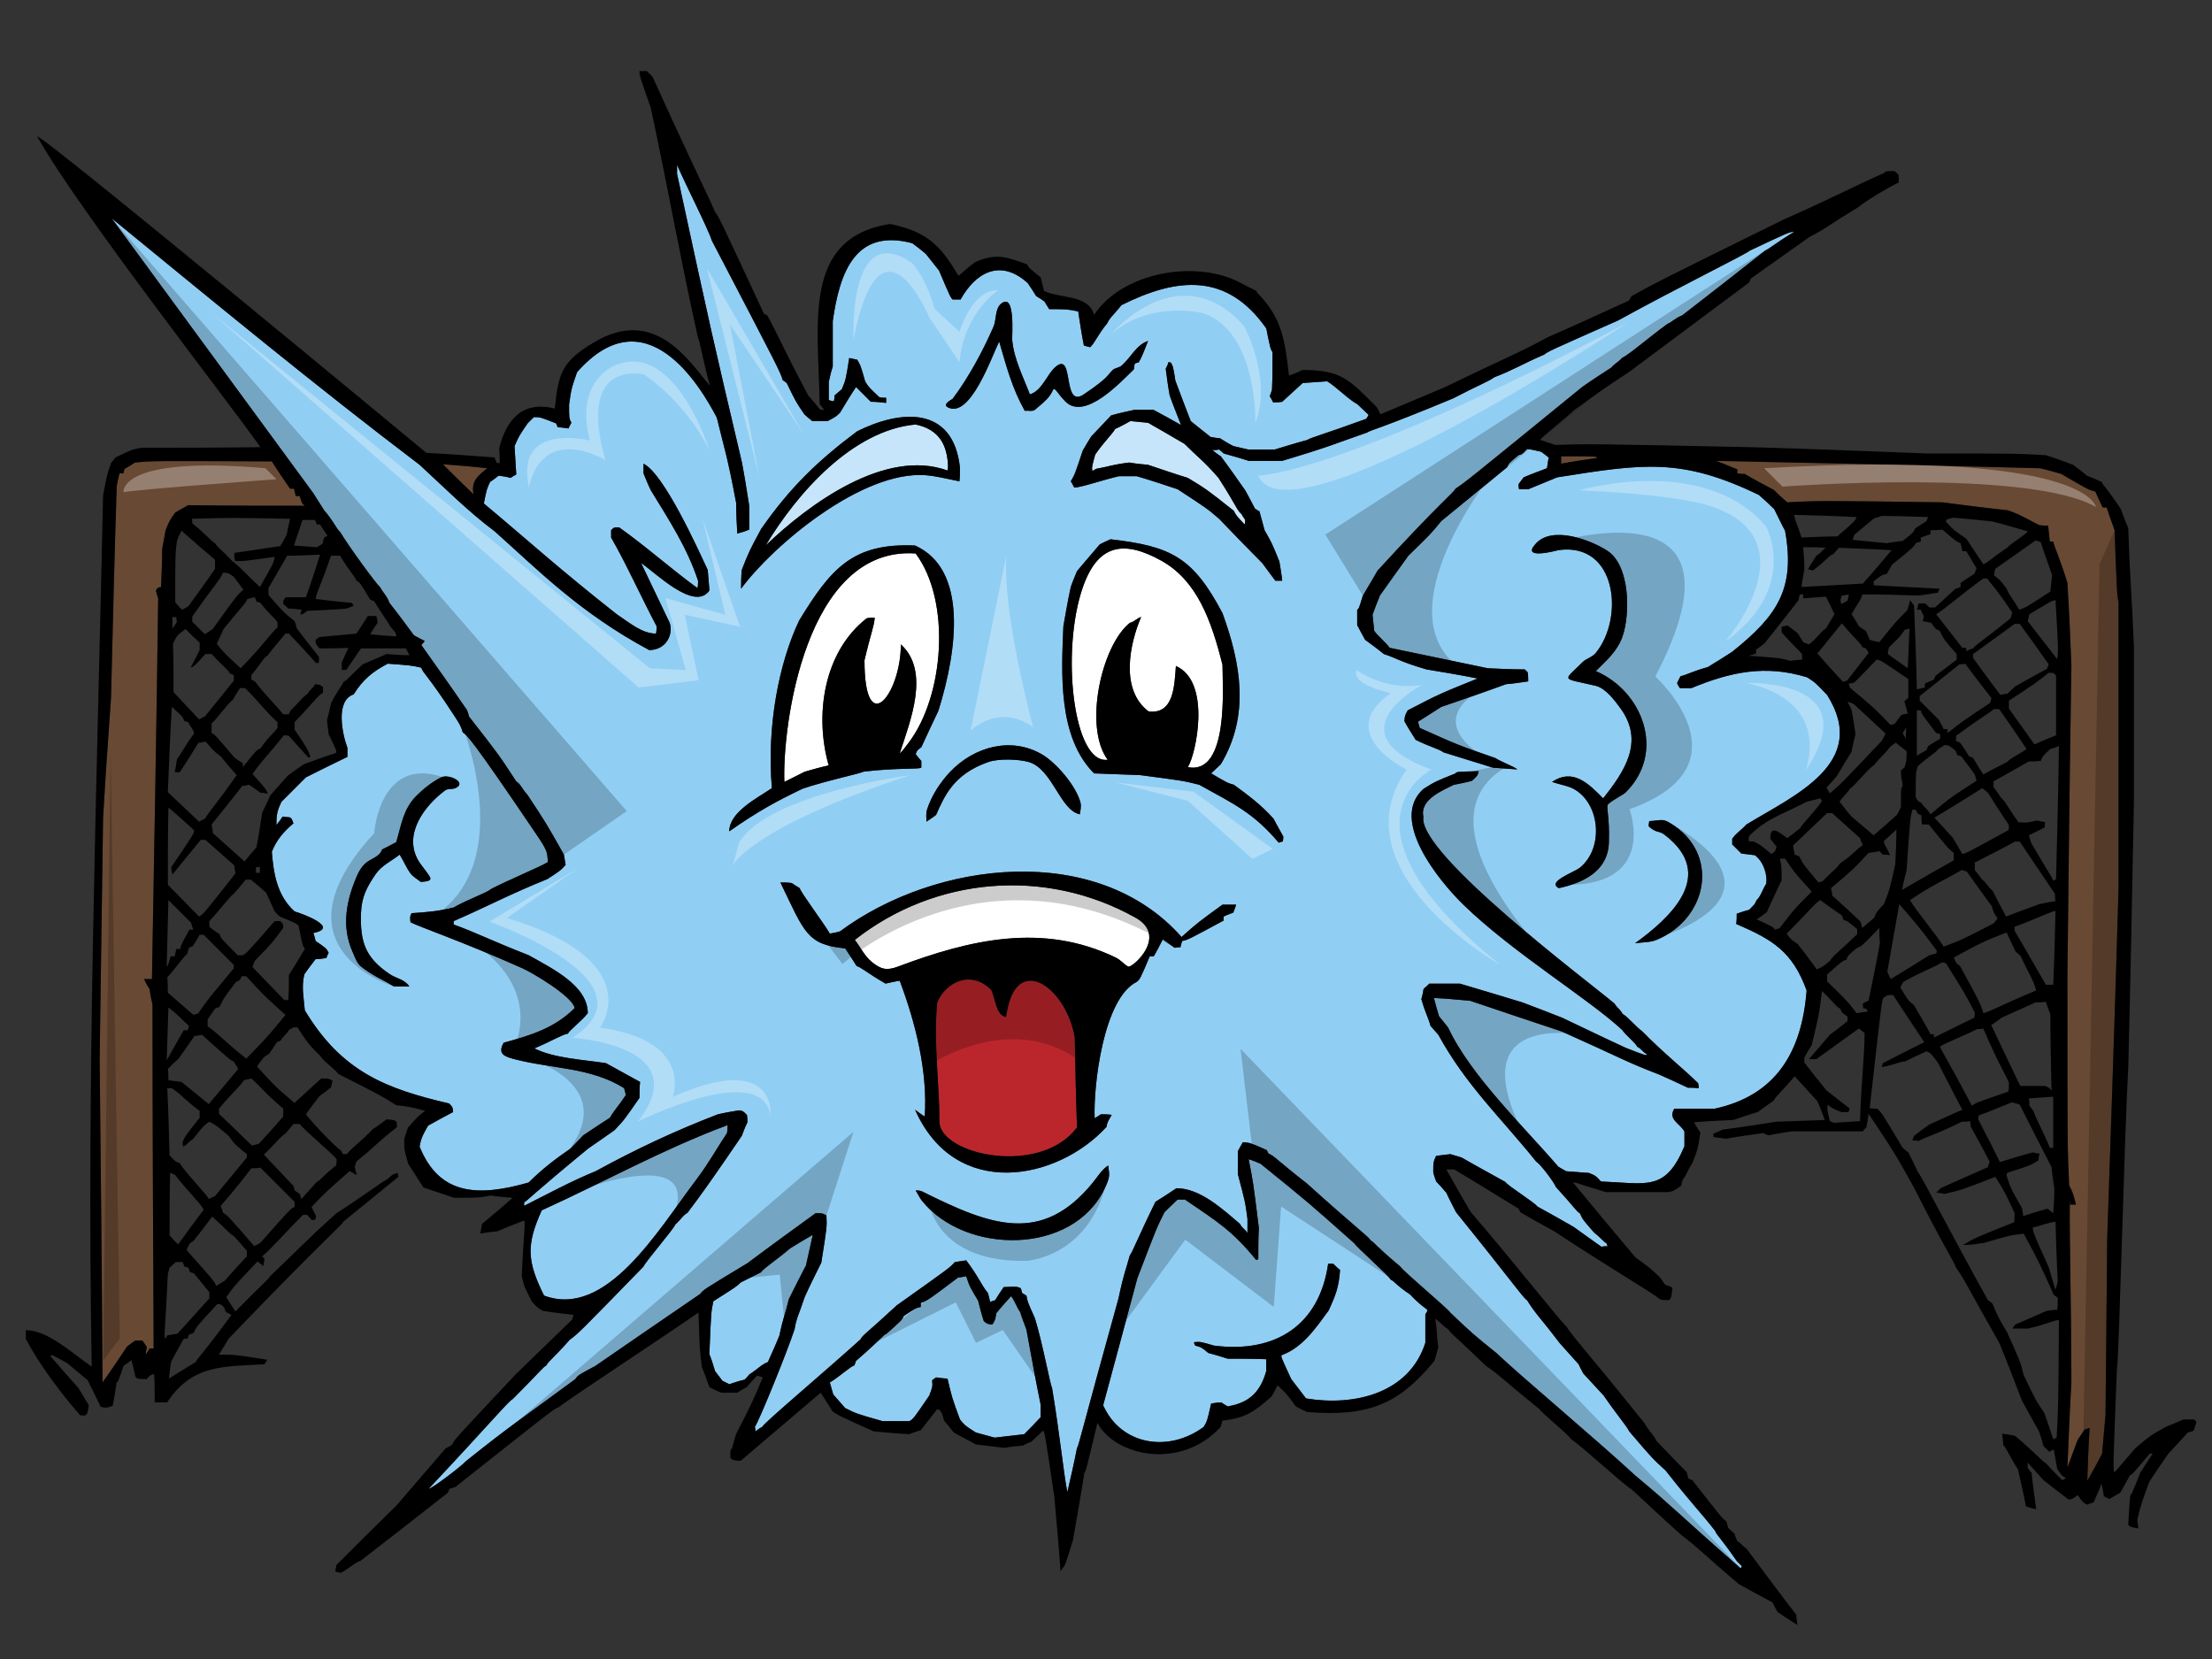
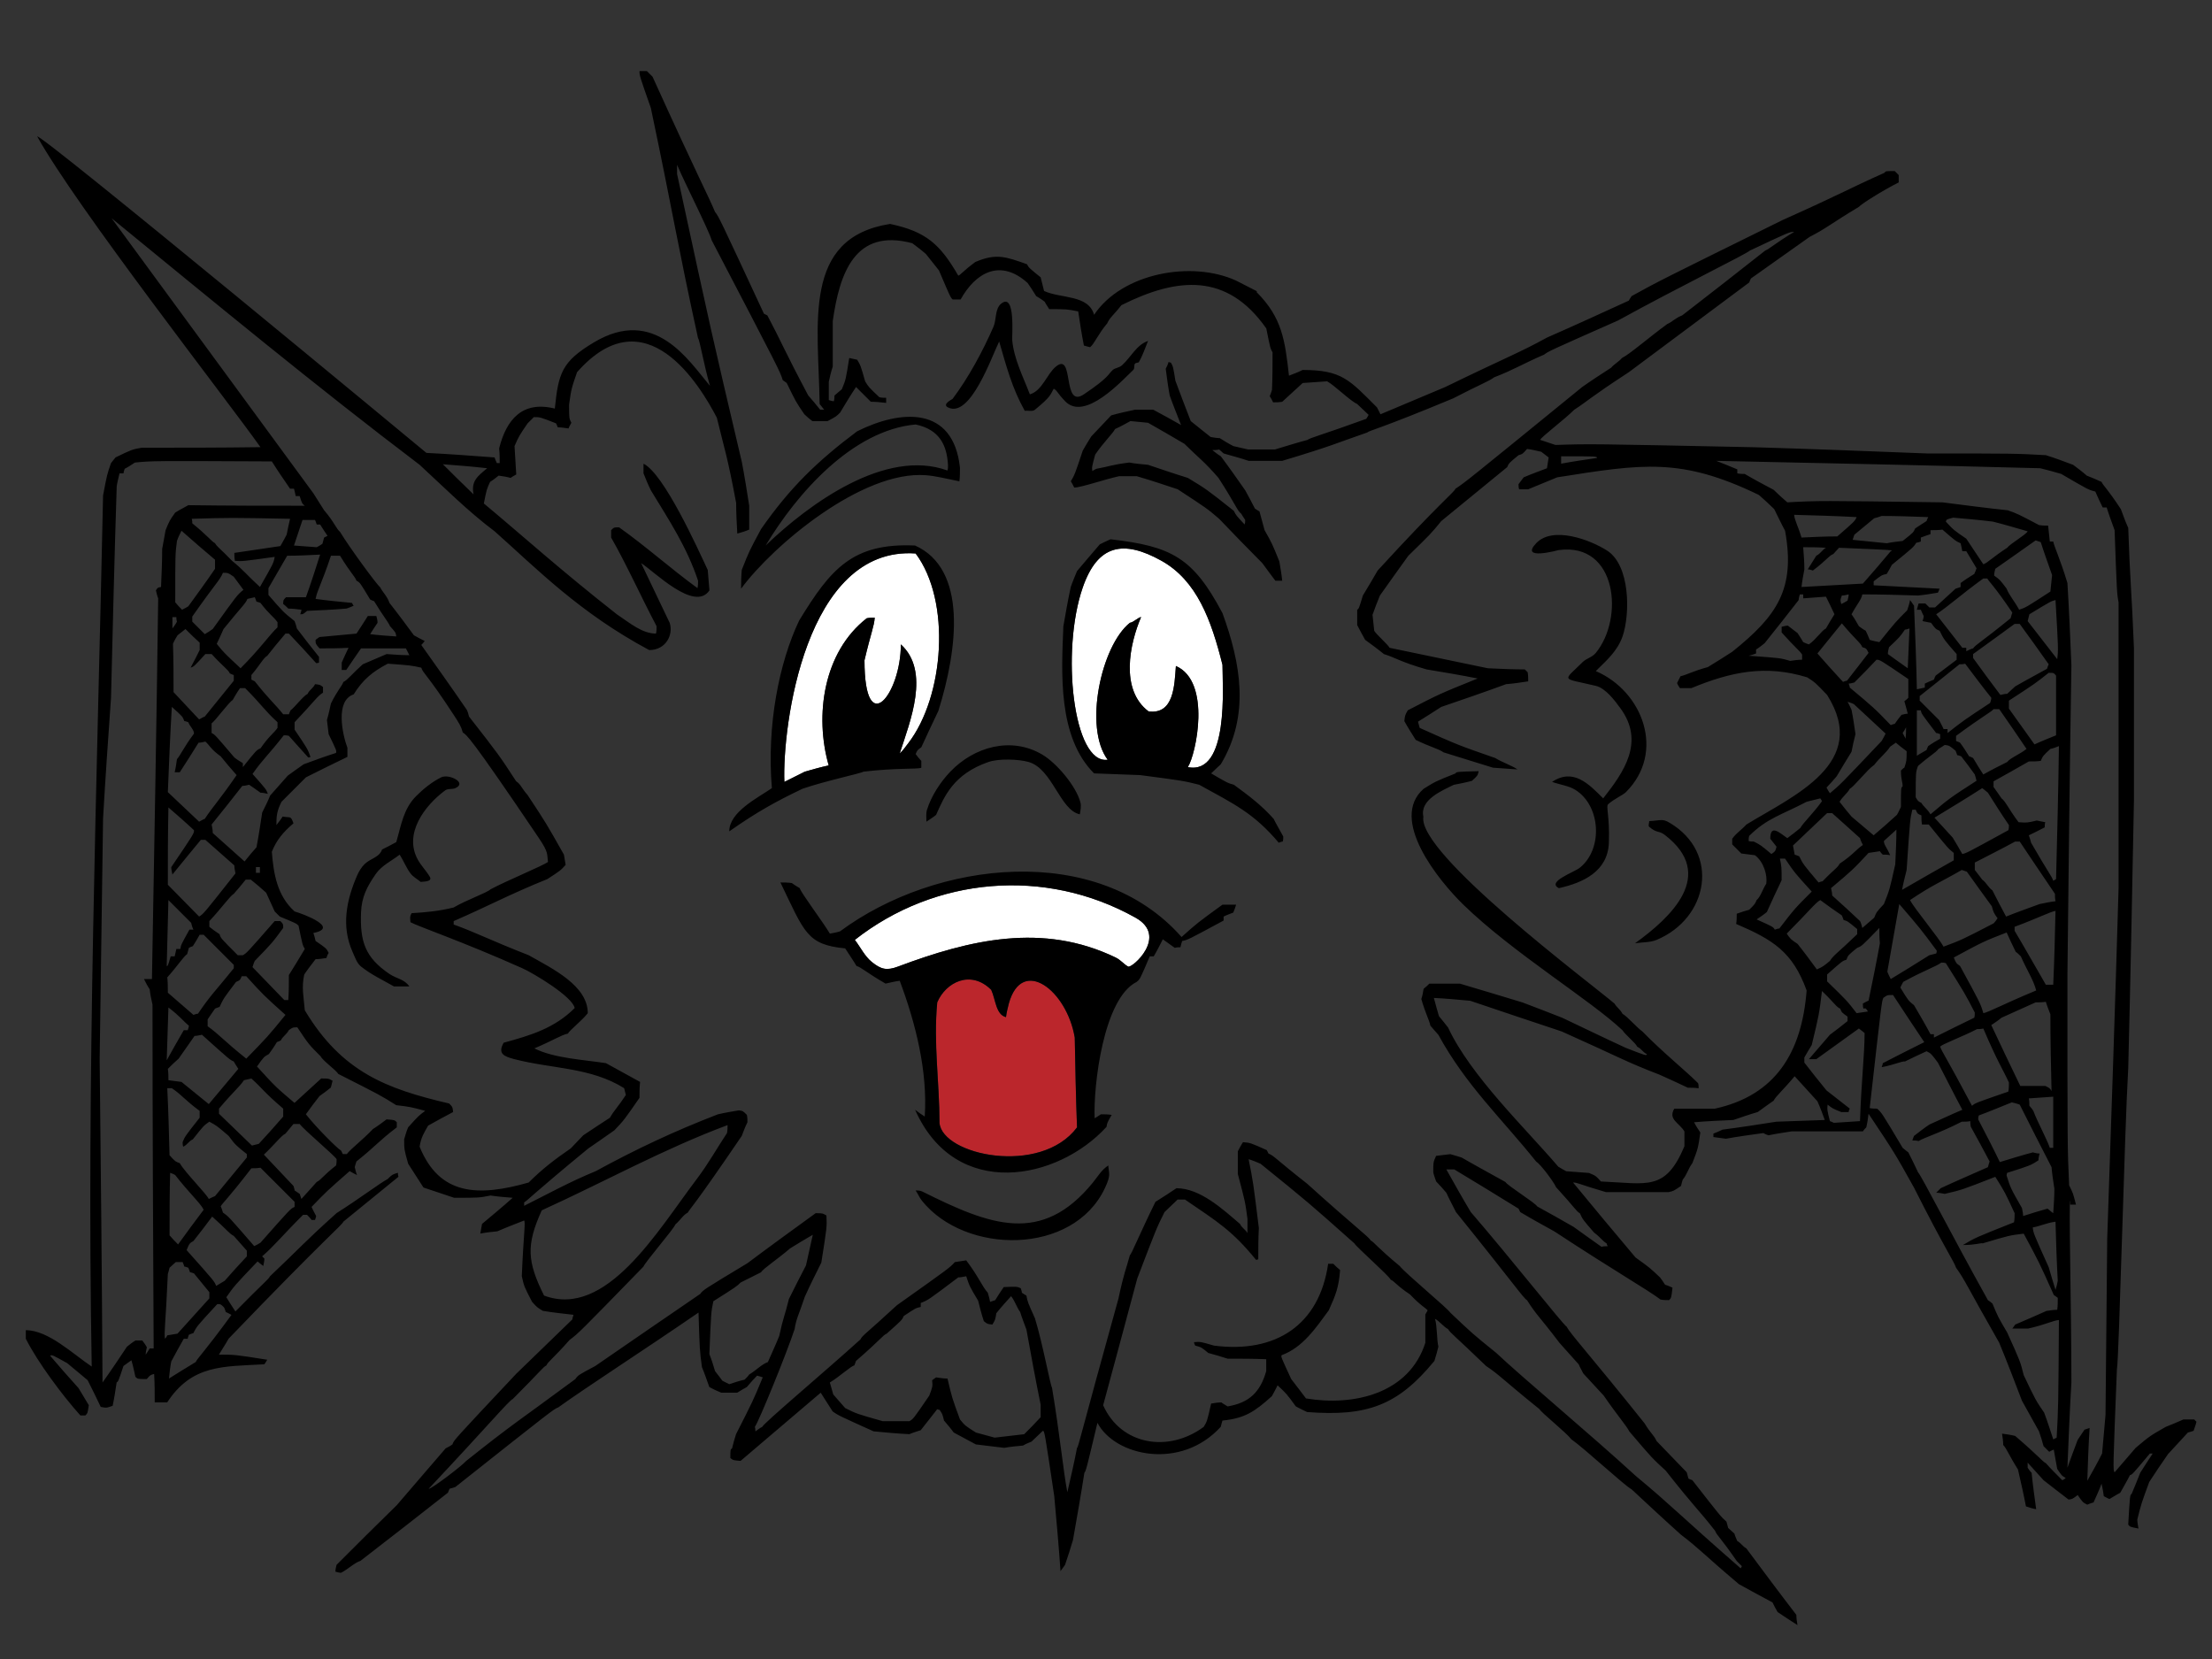
<svg xmlns="http://www.w3.org/2000/svg" version="1.1" id="Layer_1" x="0px" y="0px" width="200px" height="150px" viewBox="0 0 200 150" style="enable-background:new 0 0 200 150;" xml:space="preserve">
  <rect x="0" y="0" width="200" height="150" fill="#333333" stroke="none" />
-   <path id="color4" style="fill:#91CEF4;" d="M156.977,83.54c0.052-0.308,0.052-0.617,0.052-0.925c0.411-0.154,0.771-0.257,1.13-0.359  c0.514-0.515,0.514-0.515,0.668-0.874c0.36-0.309,0.516-0.925,0.873-1.489c0.107-0.736-0.206-1.953-1.027-2.568  c-0.412-0.052-0.821-0.106-1.232-0.155c-0.31-0.308-0.564-0.563-0.822-0.822c0-0.205,0-0.357,0-0.513  c0.411-0.565,0.822-0.771,1.283-1.286c4.255-2.605,11.201-5.541,7.297-11.714c-1.079-1.129-1.079-1.129-1.8-1.592  c-3.796-1.167-6.918-0.49-10.479,0.977c-0.361,0-0.719,0-1.028,0c-0.104-0.154-0.207-0.309-0.257-0.463  c0.104-0.205,0.204-0.411,0.309-0.616c0.513-0.102,1.129-0.463,2.466-0.823c0.77-0.462,1.491-0.924,2.209-1.386  c4.056-3.246,5.736-5.675,4.779-10.944c-0.362-0.668-0.67-1.335-0.979-1.952c-0.461-0.462-0.925-0.874-1.388-1.284  c-7.04-3.408-10.513-2.812-18.236-1.593c-0.874,0.359-1.749,0.719-2.621,1.079c-0.309,0-0.566,0-0.821,0  c-0.053-0.153-0.053-0.308-0.053-0.462c0.156-0.206,0.308-0.412,0.463-0.617c0.719-0.308,1.439-0.565,2.107-0.822  c0.051-0.36,0.101-0.667,0.153-0.976c-0.258-0.205-0.462-0.359-0.67-0.513c-0.459-0.104-0.872-0.206-1.283-0.257  c-0.41,0.462-0.41,0.462-0.77,0.565c-0.872,0.719-0.872,0.719-1.026,1.079c-2.005,1.643-4.008,3.288-5.963,4.88  c-0.921,1.13-0.921,1.13-2.977,3.134c-0.874,1.233-1.746,2.415-2.57,3.597c-0.258,0.616-0.463,1.182-0.667,1.746  c0.051,0.514,0.104,0.976,0.154,1.438c0.205,0.36,1.233,1.234,1.388,1.542c2.98,0.617,5.959,1.233,8.888,1.85  c1.131,0.051,2.261,0.104,3.339,0.104c0.104,0.102,0.205,0.205,0.258,0.255c0.051,0.309,0.051,0.566,0.051,0.824  c-0.667,0.102-1.337,0.205-2.004,0.255c-1.951,0.72-3.904,1.388-5.859,2.056c-0.717,0.461-1.435,0.924-2.105,1.335  c0.052,0.205,0.105,0.411,0.155,0.563c3.442,1.543,3.442,1.543,6.834,2.725c0.565,0.359,1.593,0.718,2.004,1.028  c-0.77-0.053-1.491-0.104-2.209-0.155c-1.491-0.462-2.979-0.925-4.471-1.386c-0.412-0.311-1.284-0.516-2.518-1.13  c-0.358-0.566-0.719-1.132-1.028-1.697c0.054-0.514,0.054-0.514,0.31-0.976c2.878-1.488,2.878-1.488,6.319-2.877  c-1.541-0.308-3.083-0.566-4.624-0.821c-2.467-0.72-2.723-1.029-3.854-1.388c-0.564-0.462-1.13-0.874-1.694-1.285  c-0.257-0.463-0.513-0.925-0.72-1.336c0-0.462,0-0.925,0-1.387c0.154-0.102,0.154-0.102,0.513-1.284  c0.466-0.771,0.926-1.542,1.337-2.261c5.602-6.114,6.885-7.039,7.039-7.399c0.926-0.616,0.926-0.616,11.456-9.196  c0.875-0.617,1.747-1.182,2.621-1.747c0.308-0.36,0.667-0.515,0.976-0.874c0.72-0.359,2.417-1.849,4.109-3.083  c0.412-0.154,0.669-0.514,1.336-0.771c2.519-1.951,5.035-3.905,7.502-5.857c0.463-0.205,0.771-0.564,2.621-1.695  c-0.413,0-0.413,0-4.008,1.695c-0.31,0.309-6.215,3.186-11.92,6.32c-6.268,2.775-6.268,2.775-6.679,3.083  c-2.005,0.873-2.775,1.387-4.521,2.055c-0.46,0.359-1.335,0.668-3.698,1.9c-6.525,2.723-7.654,2.929-7.759,3.083  c-2.979,1.028-3.083,1.182-7.705,2.569c-1.028,0-2.056,0-3.032,0c-0.771-0.257-1.542-0.462-2.262-0.668  c-0.152-0.154-0.308-0.257-0.409-0.36c-0.206,0.052-0.412,0.052-0.617,0.052c0.256,0.205,0.513,0.411,0.771,0.564  c0.771,1.028,1.49,2.056,2.21,3.083c0.308,0.565,0.615,1.13,0.872,1.645c0.155,0.103,0.309,0.206,0.412,0.256  c0.154,0.565,0.309,1.131,0.461,1.696c0.67,1.182,0.67,1.182,1.337,2.826c0.102,0.617,0.204,1.182,0.258,1.747  c-0.207,0-0.412,0-0.617,0c-0.411-0.565-0.823-1.079-1.182-1.592c-1.337-1.336-2.62-2.672-3.904-4.008  c-1.079-0.924-1.079-0.924-3.751-2.672c-1.232-0.411-2.467-0.822-3.7-1.181c-0.564,0-1.078,0-1.593,0  c-1.387,0.307-3.442,1.027-4.058,1.027c-0.102-0.206-0.206-0.412-0.308-0.566c0.36-0.616,0.36-0.616,1.079-2.774  c0.257-0.462,0.514-0.873,0.771-1.285c0.618-0.667,1.234-1.283,1.799-1.901c0.718-0.205,1.437-0.359,2.158-0.513  c0.564,0,1.129,0,1.644,0c0.873,0.461,1.694,0.924,2.518,1.387c-0.36-0.925-0.72-1.798-1.028-2.671  c-0.155-0.822-0.257-1.644-0.36-2.415c0.104-0.206,0.205-0.412,0.257-0.617c0.104,0.052,0.155,0.052,0.206,0.052  c0.206,0.36,0.206,0.36,0.411,1.644c0.462,1.233,0.925,2.467,1.388,3.648c0.616,0.514,1.233,0.977,1.798,1.438  c0.309,0.052,0.566,0.103,0.822,0.103c0.41,0.257,0.821,0.514,1.233,0.72c0.463,0.102,0.924,0.206,1.336,0.308  c0.82,0,1.643,0,2.413,0c1.028-0.308,2.004-0.616,2.979-0.873c0.104-0.154,1.491-0.514,5.292-1.901  c0.104-0.154,0.157-0.256,0.208-0.36c-0.361-0.359-0.721-0.667-1.029-0.976c-0.666-0.307-2.055-1.695-2.722-2.055  c-0.771,0.052-1.492,0.103-2.209,0.154c-0.616,0.565-1.235,1.131-1.85,1.696c-0.31,0.052-0.566,0.052-0.824,0.052  c-0.101-0.206-0.204-0.411-0.309-0.566c0.104-0.205,0.157-0.412,0.208-0.565c0.05-1.13,0.05-2.26,0.05-3.391  c-0.205-0.36-0.205-0.36-0.565-2.158c-3.543-5.063-8.038-4.638-13.101-2.106c-0.72,0.924-1.026,1.079-1.284,1.644  c-0.821,0.976-1.129,1.798-1.542,2.158c-0.205-0.051-0.411-0.103-0.565-0.154c-0.205-1.028-0.359-2.056-0.514-3.083  c-1.026-0.205-1.026-0.205-2.62-0.205c-0.154-0.257-0.308-0.463-0.41-0.668c-0.258-0.206-0.515-0.36-0.771-0.514  c-0.256-0.411-0.514-0.822-0.771-1.182c-2.481-2.234-4.714-0.935-6.062,1.49c-0.256,0-0.515,0-0.719,0  c-0.206-0.206-0.206-0.206-1.233-2.62c-0.412-0.514-0.822-1.027-1.182-1.49c-0.412-0.36-0.822-0.668-1.233-0.977  c-5.198-1.385-6.573,2.708-7.192,7.039c0,1.387,0,2.775,0,4.111c-0.154,0.462-0.258,0.924-0.36,1.387c0,0.564,0,1.13,0,1.644  c0.154,0.052,0.309,0.103,0.462,0.103c0.052-0.206,0.052-0.36,0.052-0.514c0.257-0.206,0.462-0.411,0.667-0.566  c0.36-0.873,0.36-0.873,0.668-2.826c0.257,0.052,0.513,0.103,0.719,0.154c0.309,0.514,0.309,0.514,0.719,1.952  c0.308,0.514,0.308,0.514,1.286,1.439c0.204,0.052,0.41,0.052,0.615,0.052c0,0.153,0,0.308,0,0.462  c-0.462-0.051-0.924-0.103-1.386-0.103c-0.462-0.462-0.925-0.925-1.336-1.335c-0.515,0.771-0.977,1.541-1.439,2.312  c-0.359,0.36-0.359,0.36-1.131,0.771c-0.461,0-0.924,0-1.386,0c-0.256-0.205-0.514-0.41-0.719-0.617  c-0.771-1.13-0.771-1.13-1.592-2.826c-0.155-0.102-0.258-0.205-0.36-0.256c-0.258-0.823-0.258-0.823-6.422-12.639  c-0.31-1.027-2.415-5.138-3.135-6.834c0,0.309,0,0.565,0,0.822c3.135,14.488,3.135,14.488,5.857,26.048  c0.258,1.335,0.462,2.671,0.668,3.956c0,0.719,0,1.438,0,2.158c-0.36,0.154-0.719,0.257-1.079,0.359  c-0.051-0.924-0.103-1.849-0.103-2.774c-0.822-4.367-1.027-4.727-1.747-7.707c-1.517-2.904-6.435-11.15-12.639-4.11  c-0.514,1.49-0.514,1.49-0.72,2.928c0,1.233,0,1.233,0.206,1.645c-0.102,0.205-0.206,0.359-0.256,0.513  c-0.36-0.051-0.667-0.103-0.977-0.103c-0.05-0.154-0.102-0.257-0.154-0.36c-1.438-0.564-1.438-0.564-2.003-0.564  c-0.206,0.205-0.411,0.41-0.565,0.564c-0.771,1.13-0.771,1.13-1.183,2.056c0.052,0.873,0.104,1.746,0.155,2.569  c-0.205,0.102-0.359,0.205-0.513,0.308c-0.36-0.103-0.719-0.153-1.08-0.206c-0.256,0.206-0.514,0.411-0.771,0.565  c-0.309,0.667-0.309,0.667-0.565,1.953c3.647,3.039,6.867,5.969,12.022,10.018c1.171,0.781,2.277,1.747,3.545,1.747  c0.052-0.258,0.052-0.462,0.052-0.667c-1.336-2.518-2.774-5.703-4.11-8.016c0-0.257,0-0.462,0-0.668  c0.257-0.257,0.257-0.257,0.719-0.257c2.424,1.717,4.667,3.734,7.09,5.498c0.052-0.257,0.052-0.463,0.052-0.668  c-1.015-3.044-2.566-5.38-4.265-8.169c-0.256-0.514-0.462-1.027-0.668-1.541c0-0.309,0-0.617,0-0.874  c1.865,0.932,4.886,7.645,5.806,9.607c0.051,0.617,0.102,1.234,0.155,1.85c-1.347,1.989-4.99-1.719-6.176-2.466  c0.873,1.798,1.706,3.596,2.579,5.396c0.356,1.069-0.333,2.465-1.85,2.465c-6.286-3.367-10.078-7.271-13.974-10.737  c-2.449-1.837-4.532-3.943-6.781-6.012C28.51,34.876,19.292,27.258,10.09,19.731L28.33,44.596l0.976,1.542  c0.925,1.079,1.079,1.644,1.439,1.953c0.874,1.438,3.288,4.727,3.648,5.035c0.154,0.36,0.617,0.771,0.822,1.387  c0.771,0.976,1.49,1.953,2.209,2.928c0.359,0.206,0.668,0.359,0.976,0.513c-0.103,0.154-0.206,0.258-0.309,0.36  c1.387,1.953,2.774,3.905,4.11,5.857c0.104,0.204,0.154,0.412,0.206,0.616c2.723,3.492,2.723,3.492,4.264,5.856  c0.412,0.257,0.514,0.669,1.028,1.233c1.695,2.569,1.695,2.569,3.288,5.396c0.051,0.309,0.103,0.617,0.155,0.925  c-0.463,0.513-0.463,0.513-1.646,1.284c-3.442,1.388-5.291,2.415-8.477,3.801c0,0.103,0,0.207,0,0.309  c2.004,0.72,3.237,1.388,6.782,2.775c2.171,1.227,5.343,2.754,5.343,5.24c-0.513,0.669-1.644,1.541-1.798,1.849  c-0.565,0.104-1.335,0.619-3.032,1.336c1.808,0.905,4.474,1.021,6.474,1.336c1.028,0.565,2.057,1.132,3.083,1.696  c-0.052,0.513-0.052,0.976-0.052,1.439c-1.387,2.004-1.387,2.004-2.261,2.928c-0.821,0.566-1.592,1.131-2.363,1.645  c-5.241,4.314-5.395,4.624-5.805,4.88c0,0.105,0,0.205,0,0.31c2.202-1.102,4.104-2.161,6.472-3.134  c3.66-1.997,7.148-3.639,11.047-5.139c0.667-0.154,1.284-0.257,1.901-0.358c0.36,0.05,0.36,0.05,0.719,0.41  c0.052,0.257,0.052,0.463,0.052,0.667c-0.206,0.411-0.359,0.823-0.514,1.233c-4.366,6.424-4.726,6.629-4.88,6.936  c-0.411,0.207-0.617,0.618-1.131,1.079c-0.103,0.36-2.723,3.393-2.877,3.802c-5.857,6.013-5.857,6.013-6.678,6.628  c-1.541,1.746-1.901,1.902-2.107,2.313c-0.309,0.153-0.514,0.515-3.031,3.031c-0.36,0.154-2.004,2.157-7.604,8.116  c0.207,0.052,2.928-2.003,3.391-2.516c4.316-3.443,4.727-3.596,9.865-7.399c0.256-0.359,0.256-0.359,1.798-1.18  c3.186-2.21,6.37-4.369,9.503-6.526c0.258-0.358,0.258-0.358,4.265-2.775c2.055-1.541,4.11-3.031,6.165-4.521  c0.617,0,0.617,0,0.976,0.207c0.051,1.026,0.051,1.026-0.463,4.264c-0.513,1.026-1.027,2.055-1.49,3.081  c-0.565,1.696-0.77,1.952-0.924,2.93c-0.669,2.054-3.237,8.375-3.596,8.838c0.05,0.152,0.05,0.308,0.05,0.409  c0.207-0.152,0.411-0.308,0.617-0.409c0.154-0.361,5.651-4.984,8.889-7.914c0.154-0.358,0.515-0.513,3.288-3.083  c4.777-3.39,4.777-3.39,5.24-3.902c0.36-0.053,0.719-0.104,1.028-0.156c1.131,1.49,1.438,2.364,1.952,2.929  c0.102,0.309,0.154,0.566,0.205,0.823c0.154-0.053,0.309-0.103,0.463-0.154c0.256-0.411,0.513-0.821,0.771-1.182  c1.182-0.052,1.182-0.052,1.54,0.102c0.052,0.156,0.102,0.309,0.102,0.411c0.156,0.104,0.31,0.206,0.412,0.258  c0.103,0.565,0.103,0.565,0.771,2.054c0.719,2.363,1.388,6.063,1.542,6.27c0.719,4.316,1.026,7.604,1.386,9.454  c0.309-1.337,0.617-2.672,0.875-4.008c0.153-0.155,0.307-1.13,3.749-13.513c0.514-2.416,0.668-2.567,1.028-3.906  c0.154-0.101,0.821-1.796,2.312-4.828c0.668-0.411,1.284-0.822,1.899-1.233c2.136,0,4.171,1.881,5.756,3.238  c0.154,0.359,0.514,0.512,0.667,0.822c0-0.463,0-0.875,0-1.286c-0.204-1.541-0.204-1.541-0.872-4.058c0-0.72,0-1.389,0-2.055  c0.155-0.309,0.307-0.565,0.462-0.823c0.668,0.052,0.668,0.052,2.158,0.72c0.05,0.104,0.102,0.205,0.155,0.309  c0.513,0.204,0.666,0.513,3.491,2.723c4.264,3.854,5.551,4.778,5.756,5.138c0.308,0.153,0.513,0.564,2.62,2.311  c0.463,0.617,4.367,3.852,4.571,4.213c2.004,1.901,2.004,1.901,4.162,3.646c2.159,2.056,8.735,7.554,12.586,11.1  c3.342,2.773,3.802,3.391,9.506,8.373c0.052-0.103,0.102-0.153,0.102-0.204c-0.155-0.156-0.306-0.308-0.461-0.463  c-1.49-2.157-1.8-2.312-1.952-2.724c-1.439-1.85-1.798-2.054-4.469-5.446c-1.233-1.13-1.233-1.13-3.291-3.545  c-0.255-0.515-1.076-1.438-2.311-3.235c-0.615-0.67-1.232-1.337-1.849-2.005c-0.154-0.308-0.309-0.565-0.412-0.821  c-0.617-0.668-1.181-1.337-1.746-1.952c-1.747-2.313-2.056-2.467-2.93-3.853c-0.308-0.154-1.233-1.541-6.422-7.962  c-0.309-0.619-0.617-1.184-0.872-1.749c-0.309-0.359-0.616-0.719-0.925-1.027c-0.104-0.308-0.204-0.565-0.258-0.821  c0-0.925,0-0.925,0.258-1.491c0.459-0.051,0.872-0.103,1.283-0.153c0.359,0.103,0.719,0.206,1.028,0.308  c1.335,0.771,2.67,1.49,3.956,2.209c0.154,0.308,2.722,1.901,2.876,2.21c1.131,0.615,2.211,1.232,3.288,1.849  c0.875,0.616,1.695,1.233,2.518,1.798c0.206-0.052,0.411-0.052,0.566-0.052c-0.052-0.102-0.104-0.204-0.104-0.257  c-0.358-0.204-0.514-0.514-1.129-0.975c-1.027-1.182-1.027-1.182-1.285-1.748c-0.308-0.154-0.463-0.514-2.157-2.362  c-0.256-0.566-1.438-2.107-1.797-2.313c-3.204-3.989-6.327-6.869-8.839-11.457c-0.258-0.309-0.513-0.565-0.72-0.821  c-0.102-0.514-0.46-1.131-0.821-2.415c0.104-0.31,0.153-0.617,0.207-0.925c0.205-0.155,0.359-0.309,0.513-0.465  c0.926,0,1.849,0,2.776,0c1.899,0.566,3.8,1.131,5.649,1.697c1.234,0.463,2.414,0.925,3.598,1.388  c1.95,0.924,3.852,1.849,5.754,2.724c1.848,0.718,1.848,0.718,1.9,0.563c-0.361-0.151-0.513-0.513-0.874-0.666  c-0.155-0.359-1.079-1.079-1.334-1.49c-2.888-2.732-9.92-7.01-14.382-11.349c-2.222-2.163-6.766-7.718-3.601-10.486  c1.076-0.669,1.076-0.669,2.876-1.387c0.104-0.155,0.104-0.155,2.105-0.207c-0.102,0.412-0.102,0.412-0.616,0.875  c-0.563,0.153-1.13,0.258-1.643,0.36c-1.025,0.514-3.087,1.336-2.744,2.884c-0.559,3.336,15.133,15.063,17.283,16.896  c0.205,0.36,0.515,0.514,0.722,0.925c0.408,0.206,1.283,1.233,1.797,1.593c1.799,1.85,3.904,3.545,5.034,4.674  c0.053,0.156,0.053,0.31,0.053,0.464c-0.361-0.052-0.668-0.052-0.979-0.052c-0.871-0.412-1.746-0.82-2.567-1.181  c-3.083-1.182-3.545-1.541-8.836-3.905c-2.774-0.925-5.549-1.849-8.274-2.774c-1.129-0.103-2.208-0.205-3.284-0.256  c0.15,0.563,0.306,1.13,0.459,1.644c0.312,0.36,0.566,0.72,0.824,1.027c2.043,4.382,6.994,9.104,9.966,12.586  c0.257,0.155,0.515,0.311,0.719,0.413c0.721,0.05,1.389,0.103,2.056,0.153c0.616,0.257,0.616,0.257,1.078,0.771  c4.214,0.175,5.829,0.912,7.553-3.186c0-0.461,0-0.925,0-1.335c-0.485-0.81-1.489-1.068-0.923-2.056c1.23,0,2.465,0,3.646,0  c5.516-1.182,7.891-5.077,8.323-10.685C162.077,86.055,160.299,84.964,156.977,83.54z M86.129,36.067  c1.456-1.942,2.723-4.295,3.699-6.524c0.28-0.641,0.113-1.643,0.719-2.107c1.286-0.984,0.937,2.929,0.976,3.339  c0.165,1.712,0.987,3.293,1.593,4.881c1.127-0.322,1.533-1.844,2.363-2.517c1.674-1.361,0.528,3.856,2.518,2.517  c2.31-1.556,2.138-1.763,2.62-2.209c0.203-0.188,0.564-0.182,0.821-0.411c0.824-0.732,1.311-1.858,2.365-2.209  c-0.259,0.617-0.459,1.262-0.823,1.901c-0.056,0.101-0.245,0.04-0.358,0.154c-0.115,0.115,0,0.42-0.154,0.566  c-1.011,0.949-4.387,4.693-6.167,2.826c-0.786-0.826-0.667-0.924-1.027-1.13c-0.307,0.514-0.177,0.659-1.695,1.901  c-0.238,0.195-0.617,0.051-0.924,0.103c-1.161-2.09-1.643-3.975-2.313-6.268c-0.677,1.356-2.604,6.968-4.624,5.96  C85.135,36.548,86.099,36.107,86.129,36.067z M97.688,72.546c0.094,0.348,0,0.718-0.05,1.08c-1.797-0.362-2.475-4.104-4.623-4.729  c-0.901-0.262-2.715-0.325-3.649,0c-3.165,1.102-3.973,3.097-4.727,4.778c-0.019,0.041-0.798,0.578-0.873,0.617  c0-0.36-0.058-0.731,0.052-1.08c0.391-1.251,1.208-2.5,2.107-3.442c2.152-2.254,5.512-3.208,8.322-1.541  C95.532,68.991,97.293,71.06,97.688,72.546z M67.067,51.532c0.668-1.695,0.668-1.695,1.747-3.699  c2.626-3.768,5.114-6.159,8.683-8.836c3.928-1.964,8.694-2.341,9.299,3.289c0,0.41,0,0.822-0.051,1.232  c-1.279-0.258-2.138-0.479-3.026-0.55c-5.746-0.455-13.807,6.318-16.714,10.26C67.005,52.663,67.016,52.098,67.067,51.532z   M65.937,75.166c0-1.75,2.533-3.002,3.853-3.906c-0.479-5.691,0.663-11.367,2.466-15.156c2.846-4.656,4.815-7.038,10.481-6.781  c4.75,2.137,3.865,9.321,2.107,14.95c-0.514,1.081-1.027,2.158-1.542,3.289c-0.359,0.256-0.359,0.256-0.513,0.615  c0.154,0.207,0.308,0.412,0.513,0.619c0,0.205,0,0.41,0,0.615c-0.256,0.155-2.261,0-5.241,0.36c-0.205,0.155-3.39,0.822-5.497,1.541  C70.206,72.447,68.573,73.32,65.937,75.166z M99.897,107.43c-2.882,6.107-12.628,6.024-16.544,1.131  c-0.215-0.269-0.36-0.617-0.565-0.926c0.205,0,0.427,0.01,0.617,0.104c6.156,3.077,10.788,4.851,15.412-0.821  c0.481-0.591,0.765-1.128,1.388-1.542C100.257,106.146,100.467,106.224,99.897,107.43z M111.509,82.512  c-0.257,0.103-0.565,0.206-0.875,0.36c0,0.102,0,0.206,0,0.36c-3.235,1.746-3.235,1.746-3.749,1.848  c-0.053,0.156-0.103,0.362-0.155,0.566c-0.153,0-0.308,0-0.513,0.053c-0.36-0.257-0.72-0.516-1.079-0.771  c-0.258,0.514-0.515,1.025-0.822,1.541c-0.103,0-0.206,0-0.36,0c-0.873,2.054-0.873,2.054-1.182,2.311  c-3.015,1.496-3.923,9.404-3.8,12.33c0.153-0.103,0.359-0.205,0.565-0.36c0.307,0,0.615,0,0.976,0.052  c-0.411,0.72-0.411,0.72-0.463,1.078c-4.406,4.837-13.653,6.716-17.313-1.541c0.256,0.207,0.565,0.411,0.873,0.616  c0.273-4.084-0.826-8.456-2.261-12.277c-0.41,0.05-0.821,0.154-1.284,0.254c-1.695-0.976-2.208-1.488-2.621-1.591  c-0.308-0.514-0.667-1.026-1.027-1.593c-3.478-0.336-3.672-1.445-5.857-5.96c0.308,0,0.669,0,1.027,0.051  c0.207,0.155,0.463,0.31,0.719,0.463c0.104,0.412,2.158,3.135,2.723,4.111c0.308-0.053,0.616-0.104,0.925-0.206  c8.669-6.423,23.251-8.127,30.876,0.513c1.439-1.283,1.439-1.283,3.7-2.926c0.411,0,0.821,0,1.233,0  C111.714,81.999,111.611,82.256,111.509,82.512z M115.979,76.09c-0.104,0-0.207,0.052-0.36,0.104  c-2.262-2.676-4.021-3.491-7.192-5.24c-1.439-0.36-1.439-0.36-5.344-0.873c-1.387-0.054-2.773-0.104-4.16-0.155  c-3.302-3.302-2.948-9.124-2.776-13.307c0.206-1.183,0.412-2.364,0.668-3.545c0.154-0.462,0.36-0.925,0.566-1.439  c0.667-0.771,1.336-1.592,2.055-2.414c0.308-0.155,0.615-0.309,0.975-0.462c5.52,0.636,7.461,1.652,10.122,6.678  c1.65,4.542,2.508,9.229-0.154,13.667c-0.258,0.256-0.565,0.513-0.872,0.822c1.489,0.872,1.489,0.872,2.054,1.027  c1.339,0.98,2.494,1.842,3.597,3.082c0.256,0.513,0.564,1.028,0.872,1.595C116.028,75.781,116.028,75.937,115.979,76.09z   M145.416,72.699c-0.243,0.213,0.139,1.03,0.053,3.494c-0.092,2.6-2.337,3.624-4.521,4.109c-1.145-0.573,1.381-1.429,1.9-1.851  c2.105-1.691,1.892-5.597-0.411-7.036c-0.592-0.371-1.388-0.463-2.105-0.72c1.921-1.281,3.324,0.189,4.622,1.49  c1.869-2.38,3.8-5.108,1.543-8.169c-0.497-0.676-1.321-1.792-2.21-2.005c-3.191-0.759-2.993-0.345-1.181-2.158  c0.312-0.312,0.855-0.423,1.181-0.821c2.567-3.126,1.933-10-3.339-9.299c-0.097,0.013-3.572,0.985-2.054-0.616  c1.5-1.585,4.887-0.317,6.421,0.668c2.083,1.338,2.093,5.729,1.389,7.757c-0.468,1.343-1.45,2.168-2.417,3.134  c4.245,1.819,6.337,7.33,2.725,10.944C146.731,71.898,145.991,72.204,145.416,72.699z M149.783,84.979  c-0.575,0.24-1.283,0.205-1.951,0.308c3.175-2.295,7.446-6.172,2.672-9.813c-0.518-0.394-0.688-0.113-1.388-0.718  c-0.118-0.102,0-0.31,0-0.516c1.079-0.051,1.165-0.251,1.851,0.155C155.552,77.108,154.468,83.027,149.783,84.979z M129.08,118.477  c-0.054,0.104-0.104,0.205-0.205,0.36c0,0.82,0,1.695,0,2.568c-1.463,4.594-6.447,5.759-10.791,5.035  c-0.41-0.566-0.873-1.131-1.335-1.748c-0.926-2.003-0.926-2.003-0.875-2.159c1.922-0.696,3.114-2.488,4.267-4.057  c0.642-1.411,0.906-2.083,1.025-3.646c-0.204-0.156-0.409-0.361-0.616-0.567c-0.154,0-0.308,0-0.463,0  c-0.788,5.528-4.743,8.126-10.325,7.399c-1.234-0.359-1.234-0.359-1.799-0.31c0,0.104,0.051,0.205,0.103,0.31  c0.565,0.153,0.565,0.153,1.183,0.666c0.564,0.155,1.13,0.31,1.747,0.517c1.13,0,2.311,0,3.492,0.049c0,0.36,0,0.72,0,1.081  c-0.543,1.897-1.539,2.86-3.492,3.185c-0.154-0.104-0.361-0.205-0.565-0.36c-0.31,0-0.617,0.052-0.924,0.104  c-0.36,1.594-0.36,1.594-0.67,2.107c-3.197,2.368-7.49,1.649-9.093-1.955c1.028-3.801,2.055-7.604,3.082-11.454  c1.748-4.573,1.748-4.573,2.467-6.011c0.358-0.361,0.771-0.72,1.182-1.132c0.206,0,0.411,0,0.668,0  c2.924,1.994,4.282,2.813,6.421,5.445c0.053,0,0.103,0,0.206-0.051c0-0.925,0-1.85,0.052-2.825  c-0.515-4.162-0.515-4.162-0.925-6.218c0.359,0.104,0.72,0.258,1.078,0.411c4.316,3.493,4.316,3.493,8.477,7.192  c0.155,0.309,3.137,2.929,3.291,3.289c0.358,0.154,0.513,0.514,1.746,1.335C128.514,118.116,128.875,118.22,129.08,118.477z   M92.807,120.221c0.411,2.263,0.821,4.522,1.284,6.784c0,0.36,0,0.72,0,1.13c-0.463,0.514-0.976,1.027-1.49,1.541  c-0.874,0.105-1.747,0.206-2.671,0.309c-0.565-0.154-1.131-0.309-1.696-0.462c-0.975-0.618-0.975-0.618-1.438-1.181  c-0.719-1.953-0.719-1.953-1.129-3.7c-0.309,0-0.668-0.051-1.029-0.103c-0.103,0.052-0.206,0.153-0.359,0.257  c0.051,0.565,0.051,0.565-0.258,1.388c-1.438,2.105-1.438,2.105-1.798,2.312c-0.771,0-1.593,0-2.414,0  c-2.364-0.67-2.364-0.67-3.391-1.184c-0.36-0.41-0.719-0.821-1.08-1.232c-0.102-0.359-0.205-0.719-0.308-1.08  c0.925-0.564,1.902-1.487,2.21-1.54c0.051-0.103,0.102-0.256,0.154-0.41c2.26-1.954,2.415-2.313,2.773-2.467  c1.388-1.233,1.388-1.233,1.542-1.593c1.079-0.72,1.079-0.72,1.541-0.822c0-0.102,0-0.206,0-0.36  c0.668-0.256,0.668-0.256,3.391-2.312c0.206,0,0.462-0.052,0.719-0.104c0.308,0.926,0.308,0.926,1.079,2.211  c0.154,0.616,0.309,1.233,0.514,1.848c0.309,0.258,0.309,0.258,0.77,0.309c0.258-0.411,0.258-0.411,0.36-1.027  c0.411-0.514,0.873-1.027,1.336-1.542c0.36,0.462,0.462,0.925,0.822,1.44C92.395,119.144,92.602,119.657,92.807,120.221z   M49.189,117.141c-1.523-3.076-1.641-4.546-0.207-7.707c5.657-2.571,10.972-5.532,16.8-7.706c0,0.206,0,0.462-0.052,0.72  c-0.936,1.402-1.644,2.721-2.774,4.212C59.467,111.265,54.825,119.249,49.189,117.141z M51.603,103.834  c0.411-0.411,0.77-0.82,1.13-1.183c0.822-0.564,1.644-1.078,2.415-1.592c0.411-0.72,0.771-1.027,1.439-2.056l-0.155-0.616  c-3.035-1.896-6.483-1.732-9.917-2.621c-0.925-0.239-1.548-0.486-0.975-1.488c2.438-0.664,4.603-1.314,6.422-3.136  c-0.209-1.047-3.738-3.152-4.726-3.594c-5.421-2.421-9.351-3.751-10.122-4.163c-0.052-0.514-0.052-0.514,0.102-0.82  c1.36-0.081,2.493-0.188,3.802-0.514c1.13-0.67,3.032-1.337,3.34-1.646c1.335-0.719,4.675-2.107,5.189-2.467  c-0.102-0.721,0.078-0.826-0.821-2.158c-6.353-9.416-6.525-9.298-6.884-9.556c-0.155-0.565-0.321-0.823-0.823-1.592  c-2.379-3.653-2.773-3.75-2.928-4.263c-0.925-0.206-0.925-0.206-3.031-0.362c-1.396,0.732-2.257,1.453-3.083,2.775  c-1.696,0.566-1.008,3.649-0.565,4.83v0.822c-1.284,0.616-2.517,1.232-3.75,1.849l-2.208,2.209c-0.412,0.824-0.463,1.23-0.463,2.107  c0.205-0.258,0.411-0.513,0.565-0.771c0.7,0.141,0.729-0.124,0.977,0.616c-0.901,0.772-1.517,1.479-1.954,2.568  c0.153,1.98,0.479,3.976,2.057,5.396c0.847,0.247,4.097,1.473,1.695,1.951c0.102,0.258,0.154,0.515,0.204,0.719  c0.977,0.669,0.977,0.669,1.182,1.08c-0.102,0.155-0.154,0.31-0.204,0.462c-0.36,0.052-0.668,0.103-0.977,0.103  c-0.358,0.462-0.719,0.926-1.027,1.388c-0.262,1.182-0.047,2.05,0.052,3.237c3.349,5.582,7.381,7.102,13.049,8.425  c0.309,0.31,0.309,0.31,0.361,0.772c-0.772,0.409-1.542,0.82-2.262,1.231c-0.419,0.735-0.629,1.06-0.77,1.9  c1.79,4.409,5.281,4.546,9.864,3.239C49.017,105.7,50.179,104.813,51.603,103.834z M35.625,89.191  c-0.976-0.565-2.044-1.05-2.979-1.799c-0.379-0.302-0.556-0.853-0.771-1.336c-1.028-2.312-0.557-4.658,0.41-6.884  c0.166-0.379,0.396-0.777,0.719-1.078c0.526-0.487,1.307-0.58,1.542-1.285c0.411-0.204,0.822-0.411,1.284-0.668  c0.441-1.501,0.64-3.005,1.799-4.162c0.646-0.646,1.406-1.267,2.26-1.695c0.684-0.343,2.395,0.483,1.284,0.976  c-0.285,0.128-0.664,0.013-0.925,0.206c-1.83,1.356-3.779,3.9-2.466,6.268c0.304,0.549,0.763,1,1.08,1.542  c0.275,0.475-0.633,0.424-0.823,0.463c-0.309-0.258-0.685-0.451-0.925-0.771c-0.385-0.517-0.617-1.13-0.976-1.696  c-0.72,0.566-1.619,0.969-2.158,1.746c-0.798,1.153-1.284,2.078-1.336,3.493c-0.096,2.605,0.355,4.051,2.569,5.55  c0.646,0.438,1.353,0.462,1.798,1.13H35.625z M69.431,123.151c-0.565,0.206-1.029,0.72-1.696,1.132  c-0.103,0.152-0.256,0.308-0.41,0.46c-0.463,0.104-0.925,0.257-1.388,0.411c-0.206-0.101-0.411-0.204-0.616-0.308  c-0.206-0.256-0.411-0.563-0.668-0.872c-0.155-0.515-0.309-1.028-0.514-1.541c0.154-3.802,0.154-3.802,0.359-4.78  c2.107-1.335,2.107-1.335,2.466-1.693c0.617-0.309,1.233-0.618,1.85-0.927c0.154-0.308,1.49-1.181,2.62-2.156  c0.668-0.411,1.336-0.823,2.056-1.233c-0.206,0.925-0.411,1.848-0.617,2.773c-0.515,0.976-1.027,2.005-1.542,3.032  c-0.36,1.489-0.514,1.643-0.873,3.338C70.15,121.558,69.79,122.328,69.431,123.151z" />
  <path id="color3" style="fill:#BB262C;" d="M97.175,93.815c0.05,2.672,0.102,5.394,0.206,8.118  c-3.304,4.409-12.187,2.522-12.435-0.411c0-3.665-0.559-7.17-0.204-10.893c0.782-1.837,3.04-2.969,4.88-1.131  c0.408,0.891,0.414,2.237,1.335,2.467c0.052-0.411,0.154-0.823,0.258-1.233C92.409,86.442,96.46,89.53,97.175,93.815z" />
-   <path id="color2" style="fill:#C6E5FA;" d="M69.225,49.323c2.823-4.706,7.835-10.423,13.564-10.943  c2.157,0.457,2.833,1.868,2.928,3.698c0,0.155,0,0.309-0.05,0.463C80.051,40.5,73.155,45.551,69.225,49.323z M103.803,38.226  c-0.565-0.051-1.081-0.103-1.594-0.155c-0.463,0.257-0.925,0.514-1.388,0.719c-0.205,0.411-1.027,1.182-1.798,2.312  c-0.307,1.13-0.307,1.13-0.258,1.49c0.156-0.103,0.258-0.155,0.36-0.206c1.183-0.206,1.337-0.36,2.98-0.565  c0.565,0.102,1.131,0.154,1.696,0.205c1.231,0.411,2.414,0.822,3.596,1.182c1.695,1.027,1.695,1.027,4.161,2.981  c0.206,0.411,0.206,0.411,0.976,1.233c0.053-0.154,0.053-0.309,0.053-0.411c-0.155-0.206-0.257-0.411-0.361-0.565  c-0.358-0.256-0.461-0.77-2.055-3.237c-1.336-1.541-1.849-1.85-3.082-3.082C105.959,39.458,104.88,38.842,103.803,38.226z" />
-   <path id="color1" style="fill:#684933;" d="M14.972,47.936c-0.104,0.565-0.207,1.13-0.309,1.695c0,1.13-0.052,2.26-0.103,3.442  c-0.308,0.051-0.308,0.051-0.462,0.308c0.051,0.205,0.103,0.463,0.205,0.719c-0.154,11.457-0.36,22.914-0.564,34.422  c-0.205,0-0.462,0-0.719,0c0.154,0.31,0.308,0.618,0.514,0.926c0.05,0.463,0.153,0.924,0.255,1.386  c0,10.328,0.052,20.705,0.104,31.084c-0.104,0-0.206,0-0.359,0c-0.104,0.154-0.207,0.359-0.36,0.564c0-0.205,0.051-0.41,0.103-0.668  c-0.103-0.204-0.256-0.41-0.411-0.615c-0.206,0-0.411,0-0.617,0c-0.256,0.152-0.514,0.357-0.771,0.563  c-0.719,1.082-1.439,2.159-2.209,3.237c-0.051-9.71-0.154-19.471-0.258-29.233c0.104-7.243,0.207-14.486,0.309-21.781  c0.206-3.598,0.462-7.247,0.719-10.894c0.155-6.371,0.309-12.741,0.515-19.112c0.052-0.359,0.154-0.771,0.256-1.181  c0.103,0,0.206,0,0.36,0c0-0.104,0.052-0.257,0.103-0.411c0.308-0.154,0.616-0.36,0.925-0.565c1.592-0.154,1.592-0.154,12.381-0.103  c0.514,0.822,1.079,1.644,1.646,2.466c0.102,0,0.205,0,0.358,0c0.053,0.206,0.104,0.411,0.155,0.668c0.102,0,0.206,0,0.359,0  c0.207,0.669,0.207,0.669,0.463,0.874c-3.494,0-6.988,0-10.532-0.051c-0.36,0.205-0.771,0.411-1.182,0.667  C15.331,47.062,15.331,47.062,14.972,47.936z M191.553,54.461c-0.153-0.823-0.153-0.823-0.36-6.525  c-0.255-0.72-0.513-1.388-0.717-2.056c-0.154,0-0.258,0-0.361,0c-0.256-0.513-0.463-0.976-0.667-1.438  c-0.618-0.154-0.618-0.154-3.081-1.592c-0.671-0.206-1.287-0.36-1.903-0.514c-9.761-0.257-19.524-0.462-29.284-0.667  c0.668,0.256,1.284,0.514,1.9,0.77c0,0.155,0,0.257,0,0.36c0.255,0.051,0.463,0.051,0.668,0.051c0.874,0.513,1.746,0.976,2.62,1.438  c0.412,0.411,0.822,0.771,1.233,1.131c2.879-0.155,2.879-0.155,14.027,0c2.004,0.256,3.954,0.513,5.906,0.719  c0.874,0.308,0.874,0.308,2.827,1.336c0.309,0.051,0.563,0.051,0.821,0.051c0.052,0.514,0.102,0.976,0.155,1.438  c0.101,0,0.204,0,0.308,0c0.102,0.514,0.616,1.542,1.283,3.75c0.155,2.517,0.258,4.983,0.359,7.45  c-0.151,9.349-0.255,18.701-0.359,27.998c0,15.672,0,15.672,0.155,19.011c0.358,0.721,0.358,0.721,0.617,1.746  c-0.206,0-0.359,0-0.515,0c0-0.152,0-0.256,0-0.358c-0.153,0,0.102,9.506,0.102,16.439c-0.151,2.571-0.255,5.138-0.359,7.706  c0.31-0.872,0.617-1.693,0.926-2.516c0.204-0.309,0.412-0.615,0.617-0.924c0.153-0.052,0.308-0.105,0.463-0.155  c-0.105,1.593-0.155,3.185-0.208,4.777c0.465-0.821,0.925-1.643,1.337-2.465c0.104-1.182,0.204-2.364,0.309-3.494  c0.05-5.343,0.104-10.635,0.153-15.927c0.361-10.584,0.721-21.168,1.027-31.7C191.553,71.672,191.553,63.041,191.553,54.461z   M141.152,41.256c0,0.258,0,0.463,0,0.668c1.08-0.205,2.158-0.359,3.238-0.514C144.391,41.256,144.391,41.256,141.152,41.256z   M44.051,42.335c-1.336-0.154-2.671-0.257-4.007-0.36c0.657,0.655,1.776,1.768,2.774,2.724  C42.576,43.491,43.186,43.056,44.051,42.335z" />
  <path id="fill" style="fill:#FFFFFF;" d="M107.398,69.359c0.729-1.106,2.171-7.725-1.079-9.144c-0.134,1.752-0.17,4.397-2.467,4.109  c-2.606-1.956-1.708-6.13-0.679-8.534c-0.308,0.052-0.656,0.467-1.016,0.521c-2.601,2.08-4.19,9.465-2.005,12.381  c-3.122,0.454-4.245-9.839-2.253-15.58c1.347-3.878,3.659-4.337,7.115-2.411c3.202,1.788,4.506,5.365,5.517,9.41  C110.532,61.983,111.149,70.11,107.398,69.359z M74.928,69.206c-1.288-4.513-0.489-10.249,3.442-13.307  c0.256-0.052,0.514-0.052,0.719-0.052c-0.051,0.771-0.359,1.439-0.925,3.854c0,7.257,3.288,3.038,3.288-1.439  c2.688,2.443,0.833,6.96-0.103,9.864c0.379-0.378,0.367-0.4,0.771-0.924c3.263-4.242,3.892-12.861,0.668-17.16  c-10-0.691-12.066,15.717-11.869,20.654c0.617-0.309,1.233-0.616,1.849-0.925C73.49,69.566,74.209,69.359,74.928,69.206z   M102.672,82.974c-8.192-4.586-18.142-3.683-25.381,2.005c0.514,0.668,0.886,1.475,1.541,2.004c0.819,0.661,1.336,0.796,2.363,0.41  c6.494-2.435,13.081-4.004,19.677-0.819c0.462,0.222,0.742,0.609,1.129,0.819C102.341,87.578,105.674,84.656,102.672,82.974z" />
  <path id="outline" d="M37.012,89.191h-1.388c-0.976-0.565-2.044-1.05-2.979-1.799c-0.379-0.302-0.556-0.853-0.771-1.336  c-1.028-2.312-0.557-4.658,0.41-6.884c0.166-0.379,0.396-0.777,0.719-1.078c0.526-0.487,1.307-0.58,1.542-1.285  c0.411-0.204,0.822-0.411,1.284-0.668c0.441-1.501,0.64-3.005,1.799-4.162c0.646-0.646,1.406-1.267,2.26-1.695  c0.684-0.343,2.395,0.483,1.284,0.976c-0.285,0.128-0.664,0.013-0.925,0.206c-1.83,1.356-3.779,3.9-2.466,6.268  c0.304,0.549,0.763,1,1.08,1.542c0.275,0.475-0.633,0.424-0.823,0.463c-0.309-0.258-0.685-0.451-0.925-0.771  c-0.385-0.517-0.617-1.13-0.976-1.696c-0.72,0.566-1.619,0.969-2.158,1.746c-0.798,1.153-1.284,2.078-1.336,3.493  c-0.096,2.605,0.355,4.051,2.569,5.55C35.86,88.499,36.567,88.523,37.012,89.191z M115.156,74.035  c0.256,0.513,0.564,1.028,0.872,1.595c0,0.151,0,0.307-0.05,0.46c-0.104,0-0.207,0.052-0.36,0.104  c-2.262-2.676-4.021-3.491-7.192-5.24c-1.439-0.36-1.439-0.36-5.344-0.873c-1.387-0.054-2.773-0.104-4.16-0.155  c-3.302-3.302-2.948-9.124-2.776-13.307c0.206-1.183,0.412-2.364,0.668-3.545c0.154-0.462,0.36-0.925,0.566-1.439  c0.667-0.771,1.336-1.592,2.055-2.414c0.308-0.155,0.615-0.309,0.975-0.462c5.52,0.636,7.461,1.652,10.122,6.678  c1.65,4.542,2.508,9.229-0.154,13.667c-0.258,0.256-0.565,0.513-0.872,0.822c1.489,0.872,1.489,0.872,2.054,1.027  C112.898,71.934,114.054,72.795,115.156,74.035z M110.532,60.112c-1.011-4.045-2.314-7.622-5.517-9.41  c-3.456-1.927-5.768-1.467-7.115,2.411c-1.992,5.741-0.87,16.033,2.253,15.58c-2.186-2.915-0.596-10.301,2.005-12.381  c0.359-0.054,0.708-0.469,1.016-0.521c-1.029,2.404-1.928,6.578,0.679,8.534c2.297,0.288,2.333-2.357,2.467-4.109  c3.25,1.418,1.808,8.038,1.079,9.144C111.149,70.11,110.532,61.983,110.532,60.112z M144.286,60.677  c0.967-0.965,1.949-1.791,2.417-3.134c0.704-2.029,0.694-6.419-1.389-7.757c-1.534-0.985-4.921-2.253-6.421-0.668  c-1.519,1.601,1.957,0.629,2.054,0.616c5.271-0.701,5.906,6.173,3.339,9.299c-0.326,0.398-0.869,0.51-1.181,0.821  c-1.813,1.813-2.011,1.399,1.181,2.158c0.889,0.212,1.713,1.329,2.21,2.005c2.257,3.062,0.326,5.79-1.543,8.169  c-1.298-1.302-2.701-2.771-4.622-1.49c0.718,0.257,1.514,0.349,2.105,0.72c2.303,1.439,2.517,5.345,0.411,7.036  c-0.52,0.422-3.045,1.277-1.9,1.851c2.184-0.485,4.43-1.51,4.521-4.109c0.086-2.464-0.296-3.281-0.053-3.494  c0.575-0.495,1.315-0.801,1.595-1.078C150.623,68.007,148.531,62.496,144.286,60.677z M150.967,74.396  c-0.686-0.406-0.771-0.206-1.851-0.155c0,0.206-0.118,0.414,0,0.516c0.7,0.604,0.869,0.324,1.388,0.718  c4.774,3.641,0.503,7.518-2.672,9.813c0.668-0.103,1.376-0.067,1.951-0.308C154.468,83.027,155.552,77.108,150.967,74.396z   M110.532,81.795c0.411,0,0.821,0,1.233,0c-0.052,0.204-0.154,0.461-0.257,0.717c-0.257,0.103-0.565,0.206-0.875,0.36  c0,0.102,0,0.206,0,0.36c-3.235,1.746-3.235,1.746-3.749,1.848c-0.053,0.156-0.103,0.362-0.155,0.566c-0.153,0-0.308,0-0.513,0.053  c-0.36-0.257-0.72-0.516-1.079-0.771c-0.258,0.514-0.515,1.025-0.822,1.541c-0.103,0-0.206,0-0.36,0  c-0.873,2.054-0.873,2.054-1.182,2.311c-3.015,1.496-3.923,9.404-3.8,12.33c0.153-0.103,0.359-0.205,0.565-0.36  c0.307,0,0.615,0,0.976,0.052c-0.411,0.72-0.411,0.72-0.463,1.078c-4.406,4.837-13.653,6.716-17.313-1.541  c0.256,0.207,0.565,0.411,0.873,0.616c0.273-4.084-0.826-8.456-2.261-12.277c-0.41,0.05-0.821,0.154-1.284,0.254  c-1.695-0.976-2.208-1.488-2.621-1.591c-0.308-0.514-0.667-1.026-1.027-1.593c-3.478-0.336-3.672-1.445-5.857-5.96  c0.308,0,0.669,0,1.027,0.051c0.207,0.155,0.463,0.31,0.719,0.463c0.104,0.412,2.158,3.135,2.723,4.111  c0.308-0.053,0.616-0.104,0.925-0.206c8.669-6.423,23.251-8.127,30.876,0.513C108.271,83.438,108.271,83.438,110.532,81.795z   M97.38,101.934c-0.104-2.725-0.155-5.446-0.206-8.118c-0.715-4.285-4.766-7.373-5.959-3.083c-0.104,0.41-0.207,0.822-0.258,1.233  c-0.921-0.229-0.927-1.576-1.335-2.467c-1.84-1.838-4.098-0.706-4.88,1.131c-0.355,3.723,0.204,7.228,0.204,10.893  C85.193,104.456,94.076,106.343,97.38,101.934z M102.672,82.974c-8.192-4.586-18.142-3.683-25.381,2.005  c0.514,0.668,0.886,1.475,1.541,2.004c0.819,0.661,1.336,0.796,2.363,0.41c6.494-2.435,13.081-4.004,19.677-0.819  c0.462,0.222,0.742,0.609,1.129,0.819C102.341,87.578,105.674,84.656,102.672,82.974z M198.593,128.547  c-0.054,0.258-0.154,0.513-0.258,0.82c-0.153,0.052-0.309,0.104-0.513,0.155c-0.566,0.615-1.184,1.283-1.799,1.953  c-0.564,0.82-1.131,1.643-1.697,2.518c-0.717,1.95-0.717,1.95-1.078,3.391c0,0.256,0.052,0.514,0.104,0.821  c-0.77-0.153-0.77-0.153-0.926-0.36c0.155-2.671,0.155-2.671,0.309-2.773c0.258-0.616,0.514-1.234,0.771-1.901  c0.36-0.565,0.72-1.132,1.129-1.746h-0.255c-1.593,1.901-1.593,1.901-1.799,1.952c-0.256,0.513-0.564,1.026-0.875,1.592  c-0.307,0.154-0.614,0.359-0.976,0.566c-0.153-0.053-0.309-0.156-0.513-0.258c-0.051-0.358-0.104-0.718-0.205-1.13  c-0.205,0.564-0.463,1.13-0.721,1.694c-0.153,0.053-0.357,0.103-0.565,0.207c-0.41-0.207-0.41-0.207-0.872-0.874  c-0.463,0.36-0.463,0.36-0.821,0.411c-0.72-0.566-1.491-1.13-2.262-1.748c-0.463-0.512-0.926-1.027-1.439-1.591v0.46  c0.105,0.155,0.205,0.311,0.359,0.464c0.104,1.079,0.258,2.157,0.411,3.287c-0.308-0.05-0.616-0.152-0.925-0.256  c-0.204-1.079-0.463-2.208-0.721-3.34c-0.82-1.285-1.025-1.901-1.334-2.208c0-0.308-0.05-0.669-0.104-1.028  c0.361,0.051,0.771,0.102,1.183,0.205c2.158,1.851,2.467,2.314,2.775,2.466c0.46,0.514,0.975,1.029,1.488,1.541  c0.104-0.049,0.205-0.102,0.309-0.205c-0.359-0.204-0.359-0.204-0.77-0.822c-0.104-0.564-0.204-1.129-0.31-1.746  c-0.1,0.054-0.257,0.102-0.411,0.204c-0.151-0.15-0.306-0.308-0.513-0.513c-0.102-0.409-0.256-0.873-0.41-1.336  c-0.516-0.923-1.028-1.848-1.544-2.773c-0.665-1.748-1.335-3.494-2.054-5.24c-2.877-5.035-3.082-5.652-3.902-6.782  c-0.208-0.616-1.029-1.746-3.804-7.246c-1.747-3.133-1.747-3.133-4.109-6.678c-0.052,0.412-0.104,0.823-0.205,1.234  c-0.104,0.104-0.207,0.204-0.309,0.359h-6.422c-0.669,0.103-1.388,0.205-2.108,0.358c-0.153-0.051-0.308-0.102-0.462-0.204  c-1.129,0.153-2.259,0.309-3.392,0.513c-0.358-0.051-0.717-0.104-1.13-0.153v-0.309c0.258-0.103,0.516-0.205,0.824-0.36  c1.589-0.204,3.235-0.462,4.88-0.719c1.438-0.052,2.876-0.102,4.367-0.153c-0.206-0.566-0.411-1.13-0.669-1.696  c-0.668-0.719-1.335-1.489-2.056-2.26c-1.025,1.233-1.695,1.797-1.9,2.208c-0.463,0.309-0.925,0.668-1.439,1.029  c-0.719,0.204-1.439,0.462-2.208,0.719c-1.183,0.052-2.363,0.102-3.546,0.204c0.154,0.309,0.359,0.617,0.565,0.926  c-0.205,1.438-0.205,1.438-0.719,2.773c-0.359,0.463-0.513,1.079-0.872,1.49c-0.054,0.154-0.104,0.36-0.153,0.566  c-0.671,0.462-0.671,0.462-1.133,0.564h-5.651c-2.466-0.72-2.568-0.872-2.979-0.872c1.85,2.259,3.749,4.521,5.649,6.78  c1.287,0.925,1.287,0.925,2.21,1.798c0.153,0.206,0.309,0.411,0.462,0.668c0.205,0.052,0.413,0.154,0.67,0.258  c-0.104,0.923-0.104,0.923-0.309,1.13c-0.258,0-0.515,0-0.77-0.051c-1.233-0.926-4.059-2.52-9.609-6.166  c-1.026-0.565-2.055-1.131-3.08-1.745c-0.054-0.105-0.104-0.208-0.156-0.311c-1.898-1.181-3.852-2.361-5.806-3.545h-0.718  c0.718,1.285,1.439,2.569,2.209,3.855c3.597,4.16,8.373,10.223,8.682,10.377c0.258,0.565,2.107,2.566,7.038,8.733  c0.515,0.875,0.824,1.026,1.079,1.593c0.874,0.925,1.799,1.851,2.725,2.825c0.05,0.154,0.101,0.358,0.153,0.566  c0.102,0.051,0.206,0.104,0.359,0.152c2.568,3.29,2.568,3.29,3.084,3.751c0.05,0.155,0.102,0.361,0.153,0.566  c0.155,0.154,0.359,0.307,0.563,0.514c0.054,0.204,0.155,0.412,0.258,0.667c0.309,0.155,0.463,0.463,0.821,0.668  c1.491,2.003,2.982,4.008,4.523,6.012c0,0.31,0.05,0.617,0.102,0.925c-0.565-0.358-1.182-0.771-1.799-1.182  c-0.154-0.256-0.309-0.566-0.463-0.874c-0.975-0.514-2.004-1.078-3.03-1.644c-3.339-2.826-3.546-3.185-5.238-4.471  c-1.491-1.335-2.98-2.722-4.472-4.11c-0.667-0.358-4.263-3.699-5.446-4.521c-0.463-0.615-2.725-2.413-2.876-2.722  c-3.442-2.774-3.597-3.083-4.829-3.903c-2.93-2.827-3.238-2.98-3.442-3.341c-0.412-0.205-0.771-0.721-1.183-0.926  c0.205,0.616,0.154,1.85,0.308,2.517c-0.103,0.413-0.204,0.824-0.358,1.287c-3.33,4.068-6.136,5.036-11.51,4.624  c-0.308-0.156-0.667-0.309-1.025-0.515c-0.824-1.131-0.824-1.131-1.646-1.901c-0.154,0.309-0.308,0.616-0.513,0.978  c-1.549,1.405-2.459,2.008-4.471,2.209c-0.051,0.152-0.103,0.36-0.154,0.565c-3.592,3.95-9.555,2.672-11.149-0.361  c-1.028,4.315-1.028,4.315-1.182,4.521c-0.309,2.004-0.667,4.008-1.027,6.063c-0.206,0.72-0.462,1.49-0.721,2.261  c-0.102,0.154-0.256,0.36-0.409,0.566c-0.155-2.262-0.36-4.521-0.566-6.783c-0.873-5.857-0.873-5.857-1.027-5.909  c-0.308,0.309-0.668,0.617-1.027,0.979c-0.256,0.102-0.515,0.205-0.771,0.358c-0.565,0.051-1.131,0.102-1.696,0.206  c-0.821-0.105-1.695-0.206-2.569-0.31c-0.667-0.358-1.336-0.719-2.003-1.078c-0.258-0.36-0.565-0.718-0.873-1.078  c-0.155-0.618-0.155-0.618-0.412-0.978c-0.05,0-0.102,0-0.204-0.051c-0.463,0.617-0.977,1.232-1.491,1.901  c-0.308,0.102-0.668,0.205-1.028,0.358c-1.079-0.051-2.158-0.153-3.236-0.257c-3.186-1.438-3.186-1.438-3.699-1.798  c-0.36-0.566-0.72-1.13-1.08-1.695c-2.414,2.055-4.829,4.109-7.244,6.166c-0.669-0.054-0.669-0.054-0.925-0.258  c0-0.77,0-0.77,0.154-0.874c0.103-0.409,0.206-0.822,0.36-1.284c1.542-3.03,1.542-3.03,2.415-5.137  c-0.154-0.052-0.308-0.104-0.514-0.155c-0.308,0.309-0.617,0.67-0.925,1.029c-0.256,0.153-0.565,0.308-0.873,0.513h-1.439  c-0.36-0.154-0.719-0.309-1.079-0.513c-0.207-0.566-0.411-1.184-0.668-1.8c-0.205-1.54-0.205-1.54-0.309-4.932  c-5.086,3.494-10.121,6.731-12.689,8.58c-0.411,0.154-0.411,0.154-9.299,7.193c-0.154,0.051-0.308,0.104-0.514,0.152  c-0.051,0.103-0.103,0.207-0.153,0.36c-2.621,2.055-5.241,4.112-7.913,6.166c-0.514,0.155-1.079,0.72-1.747,1.077  c-0.154,0-0.308-0.05-0.514-0.101c0-0.206,0.051-0.412,0.102-0.617c1.799-1.799,3.598-3.596,5.446-5.395  c1.439-1.696,2.93-3.393,4.419-5.139c0.206-0.103,0.41-0.205,0.617-0.359c0.102-0.358,0.102-0.358,5.753-6.371  c1.695-1.643,3.391-3.286,5.086-4.93c0-0.105,0.053-0.258,0.104-0.413c-0.925-0.104-1.85-0.205-2.775-0.358  c-0.514-0.309-0.514-0.309-0.976-0.822c-0.719-1.388-0.719-1.388-0.925-2.313c0.155-3.803,0.359-4.881,0.206-5.032  c-0.771,0.308-1.594,0.615-2.415,0.975c-0.514,0.051-1.028,0.104-1.542,0.205c0.052-0.257,0.102-0.564,0.154-0.872  c0.924-0.771,1.85-1.541,2.774-2.364c-0.668-0.052-1.336-0.104-2.004-0.205c-1.027,0.205-1.027,0.205-3.288,0.205  c-0.924-0.308-1.85-0.616-2.774-0.927c-0.463-0.718-0.925-1.438-1.387-2.156c-0.36-1.283-0.36-1.283-0.36-2.207  c0.103-0.362,0.206-0.721,0.36-1.08c0.924-1.027,0.924-1.027,1.541-1.491c-1.335-0.358-1.335-0.358-2.621-0.514  c-1.387-0.873-1.387-0.873-5.239-2.825c-0.156-0.309-1.388-1.182-1.594-1.592c-1.079-1.079-1.079-1.079-2.106-2.621  c-0.411,0-0.411,0-0.771,0.257c-0.205,0.411-0.565,0.565-0.719,0.927c-0.102,0.051-0.206,0.102-0.359,0.151  c-0.206,0.36-0.464,0.72-0.72,1.078c-0.462,0.259-0.462,0.259-1.079,1.131c1.696,1.853,1.696,1.853,3.392,3.289  c0.771-0.72,1.592-1.437,2.414-2.208c0.667,0,0.667,0,1.028,0.204c-0.052,0.204-0.104,0.411-0.154,0.616  c-0.309,0.258-0.667,0.515-1.027,0.771c-0.411,0.516-0.822,1.079-1.233,1.645c0.925,1.183,2.826,3.083,3.186,3.288  c0.052,0.104,0.102,0.205,0.154,0.309h0.359c0.412-0.514,1.439-1.284,2.364-2.261c0.411-0.257,0.821-0.564,1.232-0.873  c0.721,0.052,0.721,0.052,0.925,0.256v0.464c-1.746,1.335-1.9,1.694-3.647,3.082c-0.052,0.153-0.103,0.309-0.154,0.514  c0.051,0.205,0.102,0.463,0.205,0.719c-0.205-0.102-0.41-0.205-0.667-0.358c-2.107,1.85-2.107,1.85-3.442,3.237  c0.102,0.255,0.256,0.512,0.411,0.82c0,0.102-0.053,0.205-0.102,0.36h-0.309c-0.103-0.155-0.257-0.309-0.411-0.462h-0.36  c-1.902,1.9-2.671,2.876-3.7,3.751c0.052,0.051,0.104,0.101,0.206,0.204c0,0.206-0.052,0.41-0.103,0.668  c-0.154-0.102-0.308-0.258-0.515-0.411c-2.106,2.209-2.106,2.209-2.825,3.237c0.256,0.411,0.513,0.821,0.821,1.285  c2.621-2.673,2.929-2.827,3.135-3.188c2.826-2.671,2.98-2.979,6.01-5.702c1.954-1.232,4.008-2.772,4.625-3.084  c0.41-0.409,0.41-0.409,0.924-0.563c0,0.104,0,0.205,0.051,0.359c-1.644,1.337-3.288,2.673-4.982,4.059  c-0.154,0.359-1.439,1.285-10.379,10.584c-0.257,0.463-0.566,0.926-0.873,1.438c1.439,0,1.439,0,4.367,0.463  c-0.051,0.104-0.155,0.258-0.257,0.411c-3.695,0.212-6.539,0.004-8.785,3.441h-1.131c0-0.822,0-1.694-0.052-2.569  c-0.359,0.104-0.359,0.104-0.667,0.463c-0.822,0-0.822,0-1.028-0.205c-0.102-0.462-0.206-0.975-0.36-1.491  c-0.205,0.155-0.462,0.31-0.719,0.517c-0.463,1.385-0.463,1.385-0.617,1.487c-0.102,0.669-0.206,1.389-0.359,2.107  c-0.565,0.205-0.565,0.205-1.079,0.103c-0.36-0.77-0.771-1.593-1.182-2.414c-0.617-0.513-1.233-1.029-1.85-1.542  c-1.387-0.771-1.387-0.771-1.542-0.667c0.823,0.976,1.696,1.952,2.569,2.927c0.308,0.515,0.617,1.028,0.925,1.541  c-0.103,0.721-0.103,0.721-0.309,0.926H7.265c-1.585-1.761-3.884-4.839-4.932-6.936v-0.771c2.047,0,4.267,2.161,5.959,3.288  c-0.47-26.451,0.473-52.381,1.027-78.761c0.36-1.9,0.36-1.9,0.719-2.928c0.103-0.154,0.258-0.308,0.412-0.514  c1.49-0.719,1.49-0.719,2.363-0.874c3.545,0,7.142,0,10.737-0.051C20.49,36.113,6.919,18.739,3.36,12.332  c0.521-0.13,35.193,28.617,35.193,28.617c2.055,0.103,4.11,0.257,6.166,0.411c0.052,0.155,0.103,0.309,0.206,0.514h0.256  c0-0.411,0-0.874-0.05-1.335c0.655-2.62,2.109-4.328,5.034-3.597c0.327-3.206,0.626-4.242,3.523-5.979  c5.508-3.302,8.566,1.63,10.504,3.924c-0.566-1.952-0.925-4.161-1.08-4.315c-1.902-8.684-2.208-11.046-4.265-20.808  c-1.027-2.928-1.027-2.928-1.027-3.339h0.668c0.154,0.155,0.307,0.308,0.513,0.514c4.315,9.505,4.983,10.635,5.652,12.228  c0.358,0.462,0.358,0.462,4.418,9.197c0.102,0.051,0.206,0.102,0.309,0.153c1.284,2.415,1.438,2.98,3.7,7.245  c0.359,0.411,0.718,0.821,1.078,1.285h0.361c-0.104-0.154-0.258-0.309-0.411-0.515c-0.107-7.264-1.614-15.032,6.37-16.286  c3.259,0.698,4.507,1.821,6.165,4.675c0.206-0.051,0.36-0.359,1.542-1.233c1.879-0.806,2.762-0.478,4.675,0.206  c0.155,0.308,0.155,0.308,1.232,1.182c0.102,0.411,0.206,0.823,0.308,1.232c1.504,0.702,4.02,0.319,4.522,2.158  c2.511-3.769,8.801-4.94,12.843-3.094c0.623,0.32,1.246,0.644,1.872,0.959c-0.007,0.028-0.016,0.053-0.021,0.081  c2.308,2.309,2.565,4.349,2.927,7.553c0.411-0.154,0.824-0.308,1.235-0.514c3.555,0,4.24,0.904,6.728,3.391  c0.104,0.206,0.208,0.411,0.311,0.616c1.951-0.822,3.905-1.644,5.856-2.465c5.601-2.724,6.68-3.083,9.197-4.47  c2.466-1.079,4.931-2.21,7.398-3.34c0.05-0.103,0.153-0.257,0.257-0.411c2.518-1.387,2.518-1.387,13.666-6.885  c5.292-2.363,5.754-2.723,9.196-4.264c0.104-0.155,0.104-0.155,0.925-0.155c0.104,0.104,0.204,0.206,0.361,0.36v0.667  c-1.44,0.72-3.391,1.953-3.599,2.209c-2.568,1.542-2.876,1.901-4.469,2.724c-1.746,1.232-3.492,2.466-5.291,3.75  c-0.054,0.103-0.103,0.206-0.155,0.36c-3.596,2.671-7.243,5.394-10.892,8.118c-3.547,2.312-3.802,2.671-4.932,3.391  c-0.925,0.924-2.929,2.414-3.083,2.723c0.462,0.154,0.925,0.309,1.388,0.462c3.134-0.103,3.134-0.103,17.929,0.205  c5.242,0.154,10.48,0.36,15.723,0.565c7.912,0,7.912,0,10.688,0.154c0.822,0.256,1.643,0.565,2.464,0.873  c0.412,0.308,0.824,0.617,1.234,0.976c0.41,0.154,0.873,0.359,1.336,0.565c0.154,0.359,0.463,0.514,1.746,2.466  c0.204,0.565,0.412,1.129,0.667,1.695c0.155,4.778,0.309,5.652,0.517,10.892v13.667c-0.155,8.064-0.312,16.132-0.517,24.249  c-0.358,6.218-0.82,26.151-1.026,27.282c-0.359,9.094-0.359,9.094-0.207,9.298c0.618-0.719,1.233-1.438,1.903-2.208  c1.284-1.08,1.284-1.08,2.723-1.9c0.513-0.205,1.026-0.413,1.593-0.668h0.976C198.438,128.392,198.489,128.444,198.593,128.547z   M141.152,41.924c1.08-0.205,2.158-0.359,3.238-0.514c0-0.154,0-0.154-3.238-0.154C141.152,41.514,141.152,41.719,141.152,41.924z   M40.043,41.976c0.657,0.655,1.776,1.768,2.774,2.724c-0.241-1.208,0.368-1.643,1.233-2.364  C42.715,42.182,41.379,42.078,40.043,41.976z M14.663,49.631c0.102-0.565,0.205-1.131,0.309-1.695  c0.359-0.874,0.359-0.874,0.873-1.593c0.411-0.256,0.821-0.462,1.182-0.667c3.544,0.051,7.038,0.051,10.532,0.051  c-0.256-0.205-0.256-0.205-0.463-0.874c-0.154,0-0.257,0-0.359,0c-0.051-0.257-0.102-0.462-0.155-0.668c-0.154,0-0.256,0-0.358,0  c-0.566-0.822-1.131-1.644-1.646-2.466c-10.789-0.051-10.789-0.051-12.381,0.103c-0.309,0.205-0.617,0.412-0.925,0.565  c-0.051,0.154-0.103,0.308-0.103,0.411c-0.154,0-0.257,0-0.36,0c-0.103,0.411-0.205,0.822-0.256,1.181  c-0.206,6.371-0.359,12.741-0.515,19.112c-0.257,3.646-0.513,7.295-0.719,10.894C9.217,81.28,9.115,88.523,9.011,95.767  C9.115,105.529,9.217,115.29,9.269,125c0.77-1.078,1.49-2.155,2.209-3.237c0.256-0.205,0.514-0.41,0.771-0.563  c0.206,0,0.411,0,0.617,0c0.155,0.205,0.309,0.411,0.411,0.615c-0.052,0.258-0.103,0.463-0.103,0.668  c0.154-0.205,0.256-0.41,0.36-0.564c0.153,0,0.255,0,0.359,0c-0.052-10.379-0.104-20.756-0.104-31.084  c-0.103-0.462-0.206-0.923-0.255-1.386c-0.207-0.308-0.36-0.616-0.514-0.926c0.256,0,0.514,0,0.719,0  c0.205-11.509,0.411-22.965,0.564-34.422c-0.102-0.256-0.154-0.514-0.205-0.719c0.154-0.257,0.154-0.257,0.462-0.308  C14.611,51.892,14.663,50.762,14.663,49.631z M34.135,56.312c-0.256,0.358-0.462,0.717-0.668,1.026  c0.822,0.103,1.594,0.154,2.363,0.206c-0.051-0.36-0.051-0.36-0.565-0.924c-0.204-0.462-0.565-0.822-1.438-2.261  c-0.154-0.051-0.257-0.103-0.36-0.154c-0.924-1.542-0.924-1.542-1.232-1.696c-0.154-0.411-0.514-0.667-1.49-2.261  c-0.309,0-0.566,0-0.822,0c-0.874,2.621-1.233,3.083-1.388,3.904c1.131,0.155,2.21,0.257,3.289,0.36  c0.052,0.103,0.103,0.206,0.154,0.256c-0.257,0.103-0.462,0.207-0.668,0.258c-1.182,0.102-2.364,0.154-3.544,0.205  c-0.36,0.308-0.36,0.308-0.618,0.308c0.051-0.154,0.104-0.308,0.104-0.411c-0.412-0.052-0.823-0.102-1.183-0.102  c-0.153-0.155-0.308-0.309-0.462-0.412c0-0.36,0-0.36,0.256-0.617c0.617,0,1.233,0,1.798,0c0.462-1.284,0.873-2.568,1.284-3.853  c-1.027,0.051-2.003,0.103-2.979,0.103c-0.565,0.976-1.13,1.952-1.694,2.929c0,0.205,0,0.41,0,0.616  c1.335,1.541,1.335,1.541,2.363,2.364c0.102,0.256,0.154,0.462,0.204,0.667c0.668,0.873,1.337,1.746,2.004,2.568  c0,0.206,0,0.361,0,0.515c-0.103,0.051-0.205,0.051-0.256,0.051c-0.822-0.925-1.644-1.798-2.467-2.671c-0.103,0-0.205,0-0.309,0  c-0.565,0.667-1.129,1.336-1.644,2.004c-0.359,0.205-0.617,0.771-1.438,1.747c0,0.154,0,0.308,0,0.411  c0.102,0.051,0.206,0.103,0.308,0.155c1.388,1.747,1.696,1.901,2.569,2.98c0.205,0,0.359,0,0.513,0  c0.052-0.154,0.104-0.258,0.154-0.361c0.361-0.255,1.131-1.284,1.542-1.488c0.155-0.36,0.515-0.515,0.669-0.875  c0.461,0.052,0.461,0.052,0.719,0.258c0,0.205,0,0.359,0,0.513c-0.514,0.308-0.719,0.72-2.568,2.671c0,0.258,0,0.463,0,0.669  c1.181,1.745,1.181,1.745,1.438,2.466c-0.103,0.05-0.154,0.05-0.205,0.05c-0.617-0.667-1.182-1.335-1.748-1.952  c-0.154-0.051-0.309-0.051-0.463-0.051c-1.489,1.901-1.849,2.105-2.825,3.493c1.233,1.387,1.233,1.387,1.387,1.799  c-0.256-0.052-0.462-0.104-0.668-0.104c-0.359-0.256-0.719-0.514-1.027-0.719c-0.205,0.051-0.411,0.103-0.615,0.103  c-0.926,1.18-1.85,2.362-2.775,3.492c0.052,0.258,0.102,0.516,0.102,0.771c0.976,0.875,1.953,1.75,2.877,2.571  c0.36-0.463,0.719-0.875,1.079-1.284c0.206-1.079,0.359-2.107,0.513-3.137c0.258-0.512,0.514-1.026,0.72-1.54  c0.565-0.616,1.078-1.232,1.592-1.798c0.515-0.359,0.977-0.719,1.438-1.027c0.977-0.361,1.953-0.719,2.929-1.028  c0.051-0.205,0.051-0.205-0.669-1.695c-0.05-0.463-0.102-0.875-0.154-1.284c0.154-0.513,0.258-1.027,0.36-1.491  c0.617-1.232,0.976-1.541,1.131-1.951c0.359-0.154,0.719-0.667,1.747-1.592c0.719-0.308,1.438-0.616,2.157-0.925  c0.721,0.051,1.388,0.103,2.056,0.103c-0.103-0.206-0.207-0.41-0.309-0.617c-1.387,0-2.723,0-4.059,0  c-0.463,0.668-0.925,1.336-1.336,1.952c-0.154,0-0.309,0-0.411,0c0-0.257,0-0.462,0-0.667c0.205-0.462,0.411-0.925,0.616-1.337  c-0.874,0.052-1.747,0.052-2.62,0.052c-0.361-0.41-0.361-0.41-0.361-0.771c0.155-0.102,0.258-0.206,0.361-0.256  c1.13-0.104,2.261-0.207,3.339-0.309c0.359-0.566,0.719-1.079,1.027-1.593c0.257,0,0.514,0,0.771,0  C34.083,55.899,34.135,56.104,34.135,56.312z M23.14,78.402c0,0.207,0,0.359,0,0.514c0.154,0,0.258,0,0.36,0  c0-0.206,0-0.359,0-0.514C23.346,78.402,23.242,78.402,23.14,78.402z M18.876,108.406c0.205-0.102,0.411-0.206,0.565-0.258  c0.975-1.18,1.952-2.361,2.877-3.492c0-0.102,0-0.206,0-0.308c-1.029-0.821-1.029-0.821-1.645-1.645  c-1.079-0.925-1.079-0.925-1.747-1.284c-0.514,0.359-0.514,0.359-1.49,1.595c-0.359,0.153-0.513,0.513-0.873,0.665  c-0.051-0.152-0.051-0.307-0.051-0.41c0.205-0.513,0.205-0.513,1.54-2.209c0-0.205,0-0.411,0-0.617  c-1.387-1.025-1.54-1.387-2.517-2.055c-0.154,0-0.308,0-0.411,0c0.102,2.055,0.154,4.06,0.205,6.063  c0.514,0.565,0.514,0.565,0.925,0.719C16.718,105.992,18.67,107.943,18.876,108.406z M15.845,106.248  c-0.154-0.102-0.309-0.153-0.462-0.205c-0.052,1.9-0.052,3.803-0.052,5.652c0.258,0.308,0.514,0.565,0.771,0.82  c0.77-1.077,1.542-2.106,2.313-3.134C18.156,108.819,17.078,107.841,15.845,106.248z M21.548,96.642  c-0.154-0.257-0.309-0.462-0.411-0.668c-0.36-0.154-0.36-0.154-2.877-2.415c-0.257,0.052-0.463,0.104-0.669,0.104  c-0.513,0.72-0.976,1.386-1.438,2.055c-0.36,0.309-0.668,0.616-0.976,0.925c0.052,0.359,0.052,0.719,0.052,1.025  c0.411,0.053,0.822,0.104,1.182,0.156c0.822,0.667,1.643,1.336,2.467,2.003C19.8,98.747,20.674,97.667,21.548,96.642z   M16.615,93.147c0.154,0,0.256,0,0.359,0c0.052-0.154,0.104-0.308,0.104-0.41c-0.514-0.412-0.771-0.824-1.85-1.645  c-0.052,1.591-0.102,3.186-0.154,4.777C15.588,94.945,16.101,94.021,16.615,93.147z M21.137,87.549c0-0.104,0-0.207,0-0.309  c-0.926-0.925-1.85-1.851-2.723-2.725c-0.154,0-0.258,0-0.36,0c-0.205,0.36-0.41,0.721-0.616,1.028  c-0.154,0.05-0.256,0.103-0.359,0.155c-0.052,0.204-0.104,0.41-0.154,0.563c-0.36,0.258-0.874,1.08-1.799,2.108  c0.051,0.463,0.051,0.924,0.051,1.387c0.771,0.668,1.542,1.336,2.312,2.005c0.155-0.053,0.309-0.104,0.411-0.104  C19.081,89.912,19.441,89.654,21.137,87.549z M15.433,86.47c0.156,0,0.258,0,0.36,0c0.052-0.258,0.102-0.463,0.154-0.668  c0.154,0,0.256,0,0.36,0c0.051-0.359,0.051-0.359,0.821-1.749c0.154,0,0.256,0,0.36,0c-0.104-0.204-0.154-0.41-0.206-0.615  c-0.719-0.72-1.387-1.386-2.055-2.056c-0.052,2.004-0.102,4.008-0.154,5.96C15.176,87.342,15.176,87.342,15.433,86.47z   M21.29,78.969c-0.05-0.259-0.102-0.517-0.102-0.722c-0.873-0.771-1.746-1.54-2.62-2.311c-0.154,0-0.308,0-0.412,0  c-0.873,1.078-1.746,2.106-2.567,3.133c-0.052-0.256-0.104-0.46-0.104-0.667c2.056-3.032,2.056-3.032,2.056-3.339  c-0.771-0.721-1.542-1.388-2.313-2.058c-0.052,2.364-0.052,4.677-0.052,6.989c0.976,0.976,1.902,1.952,2.827,2.877  C18.414,82.615,18.414,82.615,21.29,78.969z M21.188,49.991c1.387-0.206,2.775-0.411,4.163-0.617c0.205-0.36,0.41-0.719,0.565-1.028  c0.102-0.514,0.205-0.976,0.309-1.438c-5.396-0.103-5.396-0.103-8.889,0c0.05,0.154,0.05,0.308,0.05,0.411  c1.285,1.027,1.748,1.644,2.057,1.798c0.205,0.36,0.514,0.514,1.54,1.592c1.079,0.874,1.233,1.182,2.518,2.364  c1.233-2.158,1.233-2.158,1.335-2.723c-2.928,0.411-2.928,0.411-3.596,0.359C21.188,50.454,21.188,50.196,21.188,49.991z   M21.958,69.001c0,0.155,0,0.256,0,0.359c1.233-1.541,1.233-1.541,1.592-1.695c0.823-1.181,1.183-1.335,1.542-1.851  c0-0.204,0-0.358,0-0.513c-1.233-1.129-1.387-1.54-2.927-3.082c-0.154,0-0.309,0-0.463,0c-0.256,0.36-0.462,0.719-0.669,1.079  c-0.308,0.155-1.592,1.901-1.9,2.107c0,0.308,0,0.617,0,0.872c0.309,0.156,0.309,0.156,2.055,2.21  C21.445,68.692,21.702,68.847,21.958,69.001z M16.77,56.875c-0.256,0.207-0.514,0.412-0.719,0.566  c-0.155,0.257-0.308,0.513-0.411,0.771c0.051,1.49,0.051,2.928,0.051,4.367c0.77,0.822,1.541,1.643,2.312,2.466  c0.205-0.103,0.359-0.206,0.513-0.257c0.873-1.079,1.747-2.158,2.621-3.237c0-0.206,0-0.359,0-0.514  c-0.155-0.051-0.256-0.104-0.36-0.154c-0.154-0.359-0.566-0.566-1.644-1.747c-0.206,0-0.411,0-0.565,0  c-1.027,1.13-1.027,1.13-1.336,1.234c0.309-0.566,0.565-1.08,0.821-1.594c0-0.256,0-0.462,0-0.669  C17.591,57.697,17.181,57.287,16.77,56.875z M18.516,57.337c0.256-0.154,0.514-0.309,0.719-0.463c2.21-3.082,2.21-3.082,2.775-3.544  c-0.309-0.411-0.617-0.822-0.874-1.182c-0.514-0.359-0.514-0.359-0.976-0.359c-0.309,0.719-0.616,0.873-2.775,3.956  c0,0.154,0,0.308,0,0.462C17.797,56.619,18.156,56.979,18.516,57.337z M25.092,56.721c0-0.154,0-0.308,0-0.463  c-0.358-0.512-0.719-0.667-1.542-1.746c-0.153-0.051-0.257-0.103-0.359-0.103c-0.052-0.154-0.103-0.308-0.154-0.411  c-0.256,0.052-0.462,0.103-0.667,0.154c-0.155,0.412-0.412,0.566-2.16,2.723c-0.205,0.463-0.41,0.925-0.615,1.337  c0.667,0.821,0.667,0.821,2.157,2.208C23.55,58.622,24.373,57.389,25.092,56.721z M16.41,47.987  c-0.154,0.308-0.309,0.616-0.411,0.925c-0.154,1.181-0.154,1.181-0.154,5.549c0.206,0.257,0.411,0.462,0.616,0.668  c0.206-0.102,0.411-0.206,0.566-0.309c0.822-1.129,1.644-2.26,2.415-3.39c0-0.308,0-0.566,0-0.822  C18.414,49.734,17.385,48.861,16.41,47.987z M15.588,55.797c0,0.36,0,0.719,0,1.027c0.154-0.205,0.307-0.412,0.411-0.617  c-0.052-0.154-0.052-0.308-0.052-0.411C15.793,55.797,15.69,55.797,15.588,55.797z M15.536,63.915  c-0.154,2.569-0.256,5.137-0.36,7.707c0.976,0.925,1.902,1.797,2.827,2.672c0.205-0.104,0.359-0.205,0.513-0.258  c0.669-1.029,1.439-1.849,2.878-3.955c-0.513-0.567-0.977-1.131-1.439-1.696c-0.874-0.617-1.028-1.028-1.388-1.336  c-0.205,0.052-0.412,0.103-0.616,0.103c-0.566,0.924-1.131,1.798-1.695,2.671c-0.155,0-0.309,0-0.463,0  c0.102-0.411,0.154-0.822,0.206-1.182c0.359-0.41,0.616-1.078,1.542-2.311c0-0.36-0.36-0.617-0.514-1.029  c-0.155-0.05-0.257-0.102-0.36-0.102C16.513,64.788,16.513,64.788,15.536,63.915z M29.613,48.45  c-0.256-0.359-0.462-0.72-0.669-1.027c-0.102,0-0.205,0-0.307,0c-0.052-0.154-0.104-0.309-0.154-0.411c-0.412,0-0.771,0-1.131,0  c-0.257,0.77-0.515,1.542-0.772,2.312c0.721,0.051,1.388,0.102,2.057,0.154c0.205-0.103,0.358-0.206,0.513-0.309  c0.052-0.206,0.104-0.411,0.154-0.565C29.408,48.553,29.511,48.501,29.613,48.45z M15.125,120.737  c0.307-0.052,0.617-0.104,0.925-0.154c0.976-1.079,1.953-2.159,2.877-3.186c0-0.206,0-0.411,0-0.565  c-0.463-0.565-0.924-1.13-1.387-1.695c-0.156-0.051-0.258-0.104-0.36-0.104c-0.052-0.152-0.103-0.308-0.154-0.41  c-0.155-0.051-0.257-0.104-0.36-0.104c-0.051-0.153-0.102-0.309-0.153-0.409c-0.206,0-0.412,0-0.618,0  c-0.205,0.205-0.411,0.358-0.565,0.513c-0.051,0.207-0.103,0.41-0.154,0.564c-0.205,4.625-0.359,5.293-0.257,5.857  C15.023,120.943,15.074,120.841,15.125,120.737z M20.417,118.632c-0.05-0.155-0.102-0.312-0.154-0.412  c-0.308-0.309-0.308-0.309-0.617-0.309c-1.849,2.003-1.849,2.003-2.158,2.621c-0.154,0.051-0.308,0.102-0.41,0.153  c-0.052,0.155-0.104,0.258-0.104,0.359c-0.154,0-0.257,0-0.359,0c-0.412,0.718-0.771,1.389-1.131,2.055  c-0.102,0.514-0.154,1.027-0.205,1.542c0.821-0.515,1.644-1.028,2.414-1.49c0.206-0.41,0.72-0.823,3.237-4.265  C20.725,118.783,20.571,118.682,20.417,118.632z M22.318,113.081c-0.411-0.46-0.822-0.924-1.182-1.335  c-0.412-0.206-0.566-0.514-1.952-1.747c-0.565,0.771-1.131,1.491-1.696,2.21c-0.36,0.204-0.36,0.204-0.617,0.821  c2.518,2.826,2.518,2.826,2.672,3.236c0.256-0.154,0.514-0.307,0.771-0.462c0.667-0.771,1.335-1.489,2.004-2.208  C22.318,113.391,22.318,113.236,22.318,113.081z M26.634,108.663c-1.028-1.028-2.057-2.057-3.084-3.083  c-0.308,0.052-0.565,0.052-0.821,0.052c-2.261,2.929-2.569,3.082-2.774,3.443c0.103,0.204,0.153,0.409,0.205,0.563  c0.514,0.36,0.514,0.36,2.826,3.031c0.206-0.102,0.412-0.204,0.565-0.309c2.723-3.082,2.723-3.082,3.084-3.234  C26.634,108.971,26.634,108.819,26.634,108.663z M25.811,102.498c-0.358,0.153-0.976,0.976-1.952,1.9  c0.925,0.978,1.798,1.901,2.673,2.827c0.05,0.151,0.103,0.308,0.103,0.409c0.154,0.104,0.308,0.206,0.461,0.309  c0.051,0.155,0.103,0.309,0.155,0.463c0.462-0.513,0.925-1.029,1.388-1.541c0.358-0.154,0.564-0.565,1.746-1.489  c0.051-0.207,0.051-0.412,0.051-0.566c-0.205-0.359-2.928-2.62-3.339-3.185c-0.205,0-0.41,0-0.564,0  C26.273,101.934,26.017,102.241,25.811,102.498z M22.729,97.516c-0.257,0.05-0.463,0.102-0.669,0.151  c-0.461,0.669-0.821,0.876-2.26,2.57c0,0.155,0,0.31,0,0.462c1.027,0.977,2.004,1.952,2.98,2.878  c0.205-0.051,0.411-0.104,0.617-0.154c0.77-0.822,1.49-1.645,2.209-2.467c0-0.257,0-0.514,0-0.719  C23.859,98.747,23.705,98.388,22.729,97.516z M25.811,91.762c-2.003-1.8-2.003-1.8-3.544-3.496c-0.154,0-0.309,0-0.411,0  c-0.154,0.36-0.154,0.36-0.514,0.516c-1.131,1.489-1.131,1.489-1.49,2.261c-0.154,0.051-0.308,0.101-0.41,0.153  c-0.257,0.359-0.463,0.668-0.669,0.977c0,0.205,0,0.411,0,0.616c1.079,0.771,1.438,1.286,3.494,2.929  C24.219,93.713,24.219,93.713,25.811,91.762z M27.559,85.802c-0.206-0.359-0.206-0.359-0.565-2.107  c-0.206-0.206-0.206-0.206-1.695-0.823c-0.155-0.154-0.309-0.307-0.463-0.462c-0.258-0.565-0.514-1.13-0.771-1.695  c-0.462-0.412-0.925-0.822-1.388-1.183c-0.154,0-0.307,0-0.462,0c-0.359,0.463-0.719,0.874-1.078,1.285  c-0.31,0.153-1.182,1.386-2.209,2.465c0,0.207,0,0.36,0,0.516c0.308,0.255,0.617,0.463,0.924,0.668  c0.103,0.357,0.103,0.357,1.644,1.9c0.154,0,0.308,0,0.462,0c0.36-0.206,0.36-0.206,2.877-3.084c0.206,0,0.359,0,0.515,0  c0.256,0.258,0.256,0.258,0.256,0.618c-0.977,1.336-0.977,1.336-2.569,2.979c-0.102,0.205-0.154,0.411-0.206,0.564  c0.977,1.029,1.953,2.005,2.878,2.98c0.154,0,0.256,0,0.359,0c0.052-0.771,0.052-1.542,0.052-2.263  C26.634,87.342,27.096,86.573,27.559,85.802z M47.801,106.918c1.216-1.218,2.378-2.105,3.802-3.084  c0.411-0.411,0.77-0.82,1.13-1.183c0.822-0.564,1.644-1.078,2.415-1.592c0.411-0.72,0.771-1.027,1.439-2.056l-0.155-0.616  c-3.035-1.896-6.483-1.732-9.917-2.621c-0.925-0.239-1.548-0.486-0.975-1.488c2.438-0.664,4.603-1.314,6.422-3.136  c-0.209-1.047-3.738-3.152-4.726-3.594c-5.421-2.421-9.351-3.751-10.122-4.163c-0.052-0.514-0.052-0.514,0.102-0.82  c1.36-0.081,2.493-0.188,3.802-0.514c1.13-0.67,3.032-1.337,3.34-1.646c1.335-0.719,4.675-2.107,5.189-2.467  c-0.102-0.721,0.078-0.826-0.821-2.158c-6.353-9.416-6.525-9.298-6.884-9.556c-0.155-0.565-0.321-0.823-0.823-1.592  c-2.379-3.653-2.773-3.75-2.928-4.263c-0.925-0.206-0.925-0.206-3.031-0.362c-1.396,0.732-2.257,1.453-3.083,2.775  c-1.696,0.566-1.008,3.649-0.565,4.83v0.822c-1.284,0.616-2.517,1.232-3.75,1.849l-2.208,2.209c-0.412,0.824-0.463,1.23-0.463,2.107  c0.205-0.258,0.411-0.513,0.565-0.771c0.7,0.141,0.729-0.124,0.977,0.616c-0.901,0.772-1.517,1.479-1.954,2.568  c0.153,1.98,0.479,3.976,2.057,5.396c0.847,0.247,4.097,1.473,1.695,1.951c0.102,0.258,0.154,0.515,0.204,0.719  c0.977,0.669,0.977,0.669,1.182,1.08c-0.102,0.155-0.154,0.31-0.204,0.462c-0.36,0.052-0.668,0.103-0.977,0.103  c-0.358,0.462-0.719,0.926-1.027,1.388c-0.262,1.182-0.047,2.05,0.052,3.237c3.349,5.582,7.381,7.102,13.049,8.425  c0.309,0.31,0.309,0.31,0.361,0.772c-0.772,0.409-1.542,0.82-2.262,1.231c-0.419,0.735-0.629,1.06-0.77,1.9  C39.727,108.088,43.218,108.225,47.801,106.918z M62.958,106.659c1.129-1.491,1.838-2.81,2.774-4.212  c0.052-0.258,0.052-0.514,0.052-0.72c-5.828,2.174-11.144,5.135-16.8,7.706c-1.434,3.161-1.316,4.631,0.207,7.707  C54.825,119.249,59.467,111.265,62.958,106.659z M69.431,123.151c0.359-0.823,0.719-1.594,1.027-2.364  c0.359-1.695,0.513-1.849,0.873-3.338c0.514-1.027,1.027-2.057,1.542-3.032c0.206-0.926,0.411-1.849,0.617-2.773  c-0.72,0.41-1.388,0.822-2.056,1.233c-1.129,0.976-2.465,1.849-2.62,2.156c-0.616,0.309-1.233,0.618-1.85,0.927  c-0.359,0.358-0.359,0.358-2.466,1.693c-0.205,0.979-0.205,0.979-0.359,4.78c0.206,0.513,0.359,1.026,0.514,1.541  c0.256,0.309,0.461,0.616,0.668,0.872c0.206,0.104,0.41,0.207,0.616,0.308c0.462-0.154,0.925-0.308,1.388-0.411  c0.154-0.152,0.308-0.308,0.41-0.46C68.402,123.871,68.866,123.357,69.431,123.151z M94.091,127.005  c-0.463-2.262-0.874-4.521-1.284-6.784c-0.205-0.563-0.412-1.077-0.565-1.589c-0.36-0.516-0.462-0.979-0.822-1.44  c-0.463,0.515-0.925,1.028-1.336,1.542c-0.102,0.616-0.102,0.616-0.36,1.027c-0.461-0.052-0.461-0.052-0.77-0.309  c-0.206-0.614-0.36-1.231-0.514-1.848c-0.771-1.285-0.771-1.285-1.079-2.211c-0.257,0.052-0.513,0.104-0.719,0.104  c-2.724,2.056-2.724,2.056-3.391,2.312c0,0.154,0,0.259,0,0.36c-0.462,0.103-0.462,0.103-1.541,0.822  c-0.154,0.359-0.154,0.359-1.542,1.593c-0.359,0.154-0.514,0.513-2.773,2.467c-0.052,0.154-0.104,0.308-0.154,0.41  c-0.308,0.053-1.285,0.976-2.21,1.54c0.104,0.361,0.206,0.721,0.308,1.08c0.361,0.411,0.719,0.822,1.08,1.232  c1.027,0.514,1.027,0.514,3.391,1.184c0.821,0,1.643,0,2.414,0c0.36-0.207,0.36-0.207,1.798-2.312  c0.309-0.822,0.309-0.822,0.258-1.388c0.153-0.104,0.256-0.205,0.359-0.257c0.36,0.052,0.72,0.103,1.029,0.103  c0.411,1.747,0.411,1.747,1.129,3.7c0.463,0.563,0.463,0.563,1.438,1.181c0.565,0.153,1.131,0.308,1.696,0.462  c0.924-0.103,1.798-0.204,2.671-0.309c0.514-0.514,1.027-1.027,1.49-1.541C94.091,127.725,94.091,127.365,94.091,127.005z   M129.08,118.477c-0.205-0.257-0.566-0.36-1.593-1.439c-1.233-0.821-1.388-1.181-1.746-1.335c-0.154-0.36-3.136-2.98-3.291-3.289  c-4.16-3.699-4.16-3.699-8.477-7.192c-0.358-0.153-0.719-0.308-1.078-0.411c0.41,2.056,0.41,2.056,0.925,6.218  c-0.052,0.976-0.052,1.9-0.052,2.825c-0.104,0.051-0.153,0.051-0.206,0.051c-2.139-2.633-3.497-3.451-6.421-5.445  c-0.257,0-0.462,0-0.668,0c-0.411,0.412-0.823,0.771-1.182,1.132c-0.719,1.438-0.719,1.438-2.467,6.011  c-1.027,3.851-2.054,7.653-3.082,11.454c1.602,3.604,5.895,4.323,9.093,1.955c0.31-0.514,0.31-0.514,0.67-2.107  c0.307-0.052,0.614-0.104,0.924-0.104c0.204,0.155,0.411,0.256,0.565,0.36c1.953-0.324,2.949-1.287,3.492-3.185  c0-0.361,0-0.721,0-1.081c-1.182-0.049-2.362-0.049-3.492-0.049c-0.617-0.207-1.183-0.361-1.747-0.517  c-0.617-0.513-0.617-0.513-1.183-0.666c-0.052-0.104-0.103-0.206-0.103-0.31c0.564-0.05,0.564-0.05,1.799,0.31  c5.582,0.727,9.537-1.871,10.325-7.399c0.155,0,0.309,0,0.463,0c0.207,0.206,0.412,0.411,0.616,0.567  c-0.119,1.563-0.384,2.235-1.025,3.646c-1.152,1.568-2.345,3.36-4.267,4.057c-0.051,0.156-0.051,0.156,0.875,2.159  c0.462,0.617,0.925,1.182,1.335,1.748c4.344,0.724,9.328-0.441,10.791-5.035c0-0.873,0-1.748,0-2.568  C128.977,118.682,129.026,118.58,129.08,118.477z M163.348,89.552c-1.271-3.497-3.049-4.588-6.371-6.012  c0.052-0.308,0.052-0.617,0.052-0.925c0.411-0.154,0.771-0.257,1.13-0.359c0.514-0.515,0.514-0.515,0.668-0.874  c0.36-0.309,0.516-0.925,0.873-1.489c0.107-0.736-0.206-1.953-1.027-2.568c-0.412-0.052-0.821-0.106-1.232-0.155  c-0.31-0.308-0.564-0.563-0.822-0.822c0-0.205,0-0.357,0-0.513c0.411-0.565,0.822-0.771,1.283-1.286  c4.255-2.605,11.201-5.541,7.297-11.714c-1.079-1.129-1.079-1.129-1.8-1.592c-3.796-1.167-6.918-0.49-10.479,0.977  c-0.361,0-0.719,0-1.028,0c-0.104-0.154-0.207-0.309-0.257-0.463c0.104-0.205,0.204-0.411,0.309-0.616  c0.513-0.102,1.129-0.463,2.466-0.823c0.77-0.462,1.491-0.924,2.209-1.386c4.056-3.246,5.736-5.675,4.779-10.944  c-0.362-0.668-0.67-1.335-0.979-1.952c-0.461-0.462-0.925-0.874-1.388-1.284c-7.04-3.408-10.513-2.812-18.236-1.593  c-0.874,0.359-1.749,0.719-2.621,1.079c-0.309,0-0.566,0-0.821,0c-0.053-0.153-0.053-0.308-0.053-0.462  c0.156-0.206,0.308-0.412,0.463-0.617c0.719-0.308,1.439-0.565,2.107-0.822c0.051-0.36,0.101-0.667,0.153-0.976  c-0.258-0.205-0.462-0.359-0.67-0.513c-0.459-0.104-0.872-0.206-1.283-0.257c-0.41,0.462-0.41,0.462-0.77,0.565  c-0.872,0.719-0.872,0.719-1.026,1.079c-2.005,1.643-4.008,3.288-5.963,4.88c-0.921,1.13-0.921,1.13-2.977,3.134  c-0.874,1.233-1.746,2.415-2.57,3.597c-0.258,0.616-0.463,1.182-0.667,1.746c0.051,0.514,0.104,0.976,0.154,1.438  c0.205,0.36,1.233,1.234,1.388,1.542c2.98,0.617,5.959,1.233,8.888,1.85c1.131,0.051,2.261,0.104,3.339,0.104  c0.104,0.102,0.205,0.205,0.258,0.255c0.051,0.309,0.051,0.566,0.051,0.824c-0.667,0.102-1.337,0.205-2.004,0.255  c-1.951,0.72-3.904,1.388-5.859,2.056c-0.717,0.461-1.435,0.924-2.105,1.335c0.052,0.205,0.105,0.411,0.155,0.563  c3.442,1.543,3.442,1.543,6.834,2.725c0.565,0.359,1.593,0.718,2.004,1.028c-0.77-0.053-1.491-0.104-2.209-0.155  c-1.491-0.462-2.979-0.925-4.471-1.386c-0.412-0.311-1.284-0.516-2.518-1.13c-0.358-0.566-0.719-1.132-1.028-1.697  c0.054-0.514,0.054-0.514,0.31-0.976c2.878-1.488,2.878-1.488,6.319-2.877c-1.541-0.308-3.083-0.566-4.624-0.821  c-2.467-0.72-2.723-1.029-3.854-1.388c-0.564-0.462-1.13-0.874-1.694-1.285c-0.257-0.463-0.513-0.925-0.72-1.336  c0-0.462,0-0.925,0-1.387c0.154-0.102,0.154-0.102,0.513-1.284c0.466-0.771,0.926-1.542,1.337-2.261  c5.602-6.114,6.885-7.039,7.039-7.399c0.926-0.616,0.926-0.616,11.456-9.196c0.875-0.617,1.747-1.182,2.621-1.747  c0.308-0.36,0.667-0.515,0.976-0.874c0.72-0.359,2.417-1.849,4.109-3.083c0.412-0.154,0.669-0.514,1.336-0.771  c2.519-1.951,5.035-3.905,7.502-5.857c0.463-0.205,0.771-0.564,2.621-1.695c-0.413,0-0.413,0-4.008,1.695  c-0.31,0.309-6.215,3.186-11.92,6.32c-6.268,2.775-6.268,2.775-6.679,3.083c-2.005,0.873-2.775,1.387-4.521,2.055  c-0.46,0.359-1.335,0.668-3.698,1.9c-6.525,2.723-7.654,2.929-7.759,3.083c-2.979,1.028-3.083,1.182-7.705,2.569  c-1.028,0-2.056,0-3.032,0c-0.771-0.257-1.542-0.462-2.262-0.668c-0.152-0.154-0.308-0.257-0.409-0.36  c-0.206,0.052-0.412,0.052-0.617,0.052c0.256,0.205,0.513,0.411,0.771,0.564c0.771,1.028,1.49,2.056,2.21,3.083  c0.308,0.565,0.615,1.13,0.872,1.645c0.155,0.103,0.309,0.206,0.412,0.256c0.154,0.565,0.309,1.131,0.461,1.696  c0.67,1.182,0.67,1.182,1.337,2.826c0.102,0.617,0.204,1.182,0.258,1.747c-0.207,0-0.412,0-0.617,0  c-0.411-0.565-0.823-1.079-1.182-1.592c-1.337-1.336-2.62-2.672-3.904-4.008c-1.079-0.924-1.079-0.924-3.751-2.672  c-1.232-0.411-2.467-0.822-3.7-1.181c-0.564,0-1.078,0-1.593,0c-1.387,0.307-3.442,1.027-4.058,1.027  c-0.102-0.206-0.206-0.412-0.308-0.566c0.36-0.616,0.36-0.616,1.079-2.774c0.257-0.462,0.514-0.873,0.771-1.285  c0.618-0.667,1.234-1.283,1.799-1.901c0.718-0.205,1.437-0.359,2.158-0.513c0.564,0,1.129,0,1.644,0  c0.873,0.461,1.694,0.924,2.518,1.387c-0.36-0.925-0.72-1.798-1.028-2.671c-0.155-0.822-0.257-1.644-0.36-2.415  c0.104-0.206,0.205-0.412,0.257-0.617c0.104,0.052,0.155,0.052,0.206,0.052c0.206,0.36,0.206,0.36,0.411,1.644  c0.462,1.233,0.925,2.467,1.388,3.648c0.616,0.514,1.233,0.977,1.798,1.438c0.309,0.052,0.566,0.103,0.822,0.103  c0.41,0.257,0.821,0.514,1.233,0.72c0.463,0.102,0.924,0.206,1.336,0.308c0.82,0,1.643,0,2.413,0  c1.028-0.308,2.004-0.616,2.979-0.873c0.104-0.154,1.491-0.514,5.292-1.901c0.104-0.154,0.157-0.256,0.208-0.36  c-0.361-0.359-0.721-0.667-1.029-0.976c-0.666-0.307-2.055-1.695-2.722-2.055c-0.771,0.052-1.492,0.103-2.209,0.154  c-0.616,0.565-1.235,1.131-1.85,1.696c-0.31,0.052-0.566,0.052-0.824,0.052c-0.101-0.206-0.204-0.411-0.309-0.566  c0.104-0.205,0.157-0.412,0.208-0.565c0.05-1.13,0.05-2.26,0.05-3.391c-0.205-0.36-0.205-0.36-0.565-2.158  c-3.543-5.063-8.038-4.638-13.101-2.106c-0.72,0.924-1.026,1.079-1.284,1.644c-0.821,0.976-1.129,1.798-1.542,2.158  c-0.205-0.051-0.411-0.103-0.565-0.154c-0.205-1.028-0.359-2.056-0.514-3.083c-1.026-0.205-1.026-0.205-2.62-0.205  c-0.154-0.257-0.308-0.463-0.41-0.668c-0.258-0.206-0.515-0.36-0.771-0.514c-0.256-0.411-0.514-0.822-0.771-1.182  c-2.481-2.234-4.714-0.935-6.062,1.49c-0.256,0-0.515,0-0.719,0c-0.206-0.206-0.206-0.206-1.233-2.62  c-0.412-0.514-0.822-1.027-1.182-1.49c-0.412-0.36-0.822-0.668-1.233-0.977c-5.198-1.385-6.573,2.708-7.192,7.039  c0,1.387,0,2.775,0,4.111c-0.154,0.462-0.258,0.924-0.36,1.387c0,0.564,0,1.13,0,1.644c0.154,0.052,0.309,0.103,0.462,0.103  c0.052-0.206,0.052-0.36,0.052-0.514c0.257-0.206,0.462-0.411,0.667-0.566c0.36-0.873,0.36-0.873,0.668-2.826  c0.257,0.052,0.513,0.103,0.719,0.154c0.309,0.514,0.309,0.514,0.719,1.952c0.308,0.514,0.308,0.514,1.286,1.439  c0.204,0.052,0.41,0.052,0.615,0.052c0,0.153,0,0.308,0,0.462c-0.462-0.051-0.924-0.103-1.386-0.103  c-0.462-0.462-0.925-0.925-1.336-1.335c-0.515,0.771-0.977,1.541-1.439,2.312c-0.359,0.36-0.359,0.36-1.131,0.771  c-0.461,0-0.924,0-1.386,0c-0.256-0.205-0.514-0.41-0.719-0.617c-0.771-1.13-0.771-1.13-1.592-2.826  c-0.155-0.102-0.258-0.205-0.36-0.256c-0.258-0.823-0.258-0.823-6.422-12.639c-0.31-1.027-2.415-5.138-3.135-6.834  c0,0.309,0,0.565,0,0.822c3.135,14.488,3.135,14.488,5.857,26.048c0.258,1.335,0.462,2.671,0.668,3.956c0,0.719,0,1.438,0,2.158  c-0.36,0.154-0.719,0.257-1.079,0.359c-0.051-0.924-0.103-1.849-0.103-2.774c-0.822-4.367-1.027-4.727-1.747-7.707  c-1.517-2.904-6.435-11.15-12.639-4.11c-0.514,1.49-0.514,1.49-0.72,2.928c0,1.233,0,1.233,0.206,1.645  c-0.102,0.205-0.206,0.359-0.256,0.513c-0.36-0.051-0.667-0.103-0.977-0.103c-0.05-0.154-0.102-0.257-0.154-0.36  c-1.438-0.564-1.438-0.564-2.003-0.564c-0.206,0.205-0.411,0.41-0.565,0.564c-0.771,1.13-0.771,1.13-1.183,2.056  c0.052,0.873,0.104,1.746,0.155,2.569c-0.205,0.102-0.359,0.205-0.513,0.308c-0.36-0.103-0.719-0.153-1.08-0.206  c-0.256,0.206-0.514,0.411-0.771,0.565c-0.309,0.667-0.309,0.667-0.565,1.953c3.647,3.039,6.867,5.969,12.022,10.018  c1.171,0.781,2.277,1.747,3.545,1.747c0.052-0.258,0.052-0.462,0.052-0.667c-1.336-2.518-2.774-5.703-4.11-8.016  c0-0.257,0-0.462,0-0.668c0.257-0.257,0.257-0.257,0.719-0.257c2.424,1.717,4.667,3.734,7.09,5.498  c0.052-0.257,0.052-0.463,0.052-0.668c-1.015-3.044-2.566-5.38-4.265-8.169c-0.256-0.514-0.462-1.027-0.668-1.541  c0-0.309,0-0.617,0-0.874c1.865,0.932,4.886,7.645,5.806,9.607c0.051,0.617,0.102,1.234,0.155,1.85  c-1.347,1.989-4.99-1.719-6.176-2.466c0.873,1.798,1.706,3.596,2.579,5.396c0.356,1.069-0.333,2.465-1.85,2.465  c-6.286-3.367-10.078-7.271-13.974-10.737c-2.449-1.837-4.532-3.943-6.781-6.012C28.51,34.876,19.292,27.258,10.09,19.731  L28.33,44.596l0.976,1.542c0.925,1.079,1.079,1.644,1.439,1.953c0.874,1.438,3.288,4.727,3.648,5.035  c0.154,0.36,0.617,0.771,0.822,1.387c0.771,0.976,1.49,1.953,2.209,2.928c0.359,0.206,0.668,0.359,0.976,0.513  c-0.103,0.154-0.206,0.258-0.309,0.36c1.387,1.953,2.774,3.905,4.11,5.857c0.104,0.204,0.154,0.412,0.206,0.616  c2.723,3.492,2.723,3.492,4.264,5.856c0.412,0.257,0.514,0.669,1.028,1.233c1.695,2.569,1.695,2.569,3.288,5.396  c0.051,0.309,0.103,0.617,0.155,0.925c-0.463,0.513-0.463,0.513-1.646,1.284c-3.442,1.388-5.291,2.415-8.477,3.801  c0,0.103,0,0.207,0,0.309c2.004,0.72,3.237,1.388,6.782,2.775c2.171,1.227,5.343,2.754,5.343,5.24  c-0.513,0.669-1.644,1.541-1.798,1.849c-0.565,0.104-1.335,0.619-3.032,1.336c1.808,0.905,4.474,1.021,6.474,1.336  c1.028,0.565,2.057,1.132,3.083,1.696c-0.052,0.513-0.052,0.976-0.052,1.439c-1.387,2.004-1.387,2.004-2.261,2.928  c-0.821,0.566-1.592,1.131-2.363,1.645c-5.241,4.314-5.395,4.624-5.805,4.88c0,0.105,0,0.205,0,0.31  c2.202-1.102,4.104-2.161,6.472-3.134c3.66-1.997,7.148-3.639,11.047-5.139c0.667-0.154,1.284-0.257,1.901-0.358  c0.36,0.05,0.36,0.05,0.719,0.41c0.052,0.257,0.052,0.463,0.052,0.667c-0.206,0.411-0.359,0.823-0.514,1.233  c-4.366,6.424-4.726,6.629-4.88,6.936c-0.411,0.207-0.617,0.618-1.131,1.079c-0.103,0.36-2.723,3.393-2.877,3.802  c-5.857,6.013-5.857,6.013-6.678,6.628c-1.541,1.746-1.901,1.902-2.107,2.313c-0.309,0.153-0.514,0.515-3.031,3.031  c-0.36,0.154-2.004,2.157-7.604,8.116c0.207,0.052,2.928-2.003,3.391-2.516c4.316-3.443,4.727-3.596,9.865-7.399  c0.256-0.359,0.256-0.359,1.798-1.18c3.186-2.21,6.37-4.369,9.503-6.526c0.258-0.358,0.258-0.358,4.265-2.775  c2.055-1.541,4.11-3.031,6.165-4.521c0.617,0,0.617,0,0.976,0.207c0.051,1.026,0.051,1.026-0.463,4.264  c-0.513,1.026-1.027,2.055-1.49,3.081c-0.565,1.696-0.77,1.952-0.924,2.93c-0.669,2.054-3.237,8.375-3.596,8.838  c0.05,0.152,0.05,0.308,0.05,0.409c0.207-0.152,0.411-0.308,0.617-0.409c0.154-0.361,5.651-4.984,8.889-7.914  c0.154-0.358,0.515-0.513,3.288-3.083c4.777-3.39,4.777-3.39,5.24-3.902c0.36-0.053,0.719-0.104,1.028-0.156  c1.131,1.49,1.438,2.364,1.952,2.929c0.102,0.309,0.154,0.566,0.205,0.823c0.154-0.053,0.309-0.103,0.463-0.154  c0.256-0.411,0.513-0.821,0.771-1.182c1.182-0.052,1.182-0.052,1.54,0.102c0.052,0.156,0.102,0.309,0.102,0.411  c0.156,0.104,0.31,0.206,0.412,0.258c0.103,0.565,0.103,0.565,0.771,2.054c0.719,2.363,1.388,6.063,1.542,6.27  c0.719,4.316,1.026,7.604,1.386,9.454c0.309-1.337,0.617-2.672,0.875-4.008c0.153-0.155,0.307-1.13,3.749-13.513  c0.514-2.416,0.668-2.567,1.028-3.906c0.154-0.101,0.821-1.796,2.312-4.828c0.668-0.411,1.284-0.822,1.899-1.233  c2.136,0,4.171,1.881,5.756,3.238c0.154,0.359,0.514,0.512,0.667,0.822c0-0.463,0-0.875,0-1.286  c-0.204-1.541-0.204-1.541-0.872-4.058c0-0.72,0-1.389,0-2.055c0.155-0.309,0.307-0.565,0.462-0.823  c0.668,0.052,0.668,0.052,2.158,0.72c0.05,0.104,0.102,0.205,0.155,0.309c0.513,0.204,0.666,0.513,3.491,2.723  c4.264,3.854,5.551,4.778,5.756,5.138c0.308,0.153,0.513,0.564,2.62,2.311c0.463,0.617,4.367,3.852,4.571,4.213  c2.004,1.901,2.004,1.901,4.162,3.646c2.159,2.056,8.735,7.554,12.586,11.1c3.342,2.773,3.802,3.391,9.506,8.373  c0.052-0.103,0.102-0.153,0.102-0.204c-0.155-0.156-0.306-0.308-0.461-0.463c-1.49-2.157-1.8-2.312-1.952-2.724  c-1.439-1.85-1.798-2.054-4.469-5.446c-1.233-1.13-1.233-1.13-3.291-3.545c-0.255-0.515-1.076-1.438-2.311-3.235  c-0.615-0.67-1.232-1.337-1.849-2.005c-0.154-0.308-0.309-0.565-0.412-0.821c-0.617-0.668-1.181-1.337-1.746-1.952  c-1.747-2.313-2.056-2.467-2.93-3.853c-0.308-0.154-1.233-1.541-6.422-7.962c-0.309-0.619-0.617-1.184-0.872-1.749  c-0.309-0.359-0.616-0.719-0.925-1.027c-0.104-0.308-0.204-0.565-0.258-0.821c0-0.925,0-0.925,0.258-1.491  c0.459-0.051,0.872-0.103,1.283-0.153c0.359,0.103,0.719,0.206,1.028,0.308c1.335,0.771,2.67,1.49,3.956,2.209  c0.154,0.308,2.722,1.901,2.876,2.21c1.131,0.615,2.211,1.232,3.288,1.849c0.875,0.616,1.695,1.233,2.518,1.798  c0.206-0.052,0.411-0.052,0.566-0.052c-0.052-0.102-0.104-0.204-0.104-0.257c-0.358-0.204-0.514-0.514-1.129-0.975  c-1.027-1.182-1.027-1.182-1.285-1.748c-0.308-0.154-0.463-0.514-2.157-2.362c-0.256-0.566-1.438-2.107-1.797-2.313  c-3.204-3.989-6.327-6.869-8.839-11.457c-0.258-0.309-0.513-0.565-0.72-0.821c-0.102-0.514-0.46-1.131-0.821-2.415  c0.104-0.31,0.153-0.617,0.207-0.925c0.205-0.155,0.359-0.309,0.513-0.465c0.926,0,1.849,0,2.776,0  c1.899,0.566,3.8,1.131,5.649,1.697c1.234,0.463,2.414,0.925,3.598,1.388c1.95,0.924,3.852,1.849,5.754,2.724  c1.848,0.718,1.848,0.718,1.9,0.563c-0.361-0.151-0.513-0.513-0.874-0.666c-0.155-0.359-1.079-1.079-1.334-1.49  c-2.888-2.732-9.92-7.01-14.382-11.349c-2.222-2.163-6.766-7.718-3.601-10.486c1.076-0.669,1.076-0.669,2.876-1.387  c0.104-0.155,0.104-0.155,2.105-0.207c-0.102,0.412-0.102,0.412-0.616,0.875c-0.563,0.153-1.13,0.258-1.643,0.36  c-1.025,0.514-3.087,1.336-2.744,2.884c-0.559,3.336,15.133,15.063,17.283,16.896c0.205,0.36,0.515,0.514,0.722,0.925  c0.408,0.206,1.283,1.233,1.797,1.593c1.799,1.85,3.904,3.545,5.034,4.674c0.053,0.156,0.053,0.31,0.053,0.464  c-0.361-0.052-0.668-0.052-0.979-0.052c-0.871-0.412-1.746-0.82-2.567-1.181c-3.083-1.182-3.545-1.541-8.836-3.905  c-2.774-0.925-5.549-1.849-8.274-2.774c-1.129-0.103-2.208-0.205-3.284-0.256c0.15,0.563,0.306,1.13,0.459,1.644  c0.312,0.36,0.566,0.72,0.824,1.027c2.043,4.382,6.994,9.104,9.966,12.586c0.257,0.155,0.515,0.311,0.719,0.413  c0.721,0.05,1.389,0.103,2.056,0.153c0.616,0.257,0.616,0.257,1.078,0.771c4.214,0.175,5.829,0.912,7.553-3.186  c0-0.461,0-0.925,0-1.335c-0.485-0.81-1.489-1.068-0.923-2.056c1.23,0,2.465,0,3.646,0C160.54,99.056,162.915,95.16,163.348,89.552z   M107.09,40.127c-1.131-0.669-2.21-1.285-3.287-1.901c-0.565-0.051-1.081-0.103-1.594-0.155c-0.463,0.257-0.925,0.514-1.388,0.719  c-0.205,0.411-1.027,1.182-1.798,2.312c-0.307,1.13-0.307,1.13-0.258,1.49c0.156-0.103,0.258-0.155,0.36-0.206  c1.183-0.206,1.337-0.36,2.98-0.565c0.565,0.102,1.131,0.154,1.696,0.205c1.231,0.411,2.414,0.822,3.596,1.182  c1.695,1.027,1.695,1.027,4.161,2.981c0.206,0.411,0.206,0.411,0.976,1.233c0.053-0.154,0.053-0.309,0.053-0.411  c-0.155-0.206-0.257-0.411-0.361-0.565c-0.358-0.256-0.461-0.77-2.055-3.237C108.836,41.668,108.323,41.359,107.09,40.127z   M184.412,104.297c-0.051,0.204-0.104,0.41-0.104,0.616c-0.719,0.463-0.719,0.463-2.826,1.13c-0.05,0.104-0.05,0.205-0.05,0.257  c0.358,1.13,0.358,1.13,1.385,2.929c0.054,0.256,0.104,0.513,0.104,0.719c0.771-0.257,1.491-0.463,2.212-0.668  c0.205,0.154,0.358,0.311,0.513,0.411c0.05-0.771,0.102-1.49,0.102-2.209c-0.102-0.668-0.205-1.335-0.256-1.952  c-0.976-1.901-1.953-3.802-2.876-5.652c-0.258-0.103-0.515-0.153-0.72-0.205c-1.028,0.412-2.004,0.822-2.98,1.183  c-0.053,0.154-0.053,0.257-0.053,0.359c0.67,1.284,1.337,2.569,1.953,3.854c1.027-0.31,2.002-0.617,2.98-0.874  C184.001,104.244,184.208,104.297,184.412,104.297z M174.856,93.508c0,0.103,0,0.205,0,0.308c1.234-0.616,2.467-1.232,3.647-1.798  c0.05-0.154,0.05-0.309,0.05-0.463c-0.872-1.695-0.872-1.695-2.618-4.47c-0.154-0.051-0.308-0.051-0.411-0.051  c-0.463,0.358-1.593,0.719-3.443,1.747c-0.104,0.205-0.204,0.36-0.257,0.513c0.72,1.182,0.72,1.182,1.233,1.593  c0.513,0.875,1.028,1.746,1.49,2.621C174.652,93.508,174.754,93.508,174.856,93.508z M163.143,51.481  c-0.104,0.565-0.204,1.079-0.258,1.593c1.85-0.104,3.7-0.206,5.55-0.308c0.872-0.976,1.695-1.953,2.518-2.929  c0.308-0.103,0.308-0.103-4.677-0.309c-0.206,0.206-0.357,0.412-0.513,0.565c-0.411,0.154-0.616,0.566-1.85,1.491  c-0.153-0.052-0.309-0.103-0.462-0.103c0.258-0.412,0.513-0.822,0.77-1.233c0.409-0.205,0.564-0.565,0.872-0.719  c-0.718-0.051-1.385-0.051-2.056-0.051C163.09,50.145,163.143,50.813,163.143,51.481z M166.481,54.615  c0.207-0.103,0.412-0.206,0.565-0.308c0.051-0.206,0.103-0.412,0.103-0.565c-0.206,0.051-0.411,0.103-0.616,0.103  C166.381,54.255,166.381,54.255,166.481,54.615z M164.323,59.085c0.771,0.873,1.541,1.748,2.313,2.569  c0.153-0.051,0.258-0.103,0.358-0.103c0.67-0.874,1.337-1.696,1.954-2.518c-0.205-0.411-0.205-0.411-0.564-0.513  c-0.156-0.412-0.565-0.617-1.851-2.158C165.763,57.287,165.043,58.212,164.323,59.085z M181.945,55.386  c-1.746-2.569-2.105-2.774-2.26-3.083c-0.153,0-0.257,0-0.361,0c-2.055,1.49-3.287,2.62-4.263,3.237  c0.821,1.027,1.592,2.056,2.363,3.031c0.153,0,0.257,0,0.358,0c0,0.104,0,0.206,0,0.309c0.208-0.102,0.412-0.205,0.619-0.257  c0.256-0.359,0.667-0.514,3.389-2.723C181.843,55.694,181.895,55.54,181.945,55.386z M178.402,59.136c0,0.154,0,0.256,0,0.359  c0.822,1.13,1.643,2.261,2.465,3.339c0.207-0.05,0.411-0.101,0.615-0.101c0.258-0.258,0.514-0.463,0.721-0.669  c0.976-0.565,1.951-1.078,2.876-1.593c0.054-0.154,0.104-0.307,0.155-0.41c-0.873-1.233-1.747-2.466-2.619-3.649  c-0.157,0-0.31,0-0.463,0C180.867,57.337,179.633,58.263,178.402,59.136z M177.169,60.062c-1.233,0.976-2.415,1.951-3.599,2.876  c0,0.154,0,0.309,0,0.412c0.616,0.617,1.184,1.18,1.749,1.747c0.153,0.308,0.309,0.564,0.409,0.821c0.154,0,0.257,0,0.362,0  c0,0.154,0,0.258,0,0.359c1.438-1.129,1.438-1.129,3.851-2.722c0.051-0.154,0.104-0.308,0.104-0.462  c-0.82-1.027-1.592-2.055-2.363-3.083C177.477,60.062,177.323,60.062,177.169,60.062z M173.314,64.222c0,1.388,0,2.775,0,4.111  c0.309-0.206,0.617-0.36,0.872-0.515c0.054-0.154,0.105-0.256,0.154-0.359c0.361-0.257,0.721-0.462,1.082-0.667  c0-0.156,0-0.309,0-0.412c-0.156-0.051-0.258-0.104-0.361-0.104c-1.334-1.746-1.334-1.746-1.388-2.054  C173.52,64.222,173.419,64.222,173.314,64.222z M173.211,72.085c0.208,0.357,0.208,0.357,0.517,0.513  c0.204,0.359,0.513,0.513,0.82,1.028c1.695-1.439,1.695-1.439,4.161-3.033c-0.051-0.206-0.103-0.411-0.155-0.566  c-0.409-0.564-0.82-1.129-1.23-1.643c-0.154-0.051-0.258-0.104-0.361-0.104c-0.051-0.153-0.101-0.307-0.154-0.409  c-0.564-0.464-0.564-0.464-0.976-0.515c-0.204,0.153-0.409,0.258-0.565,0.358c-0.256,0.361-0.668,0.516-1.848,1.542  C173.211,69.822,173.211,69.822,173.211,72.085z M173.211,73.213c-0.102,0-0.204,0-0.308,0c-0.205,0.875-0.205,0.875-0.513,5.446  c-0.155,0.617-0.309,1.233-0.413,1.798c1.593-0.925,3.134-1.798,4.676-2.672c0-0.257,0-0.461,0-0.667  c-0.513-0.411-0.513-0.411-2.26-2.57c-0.207,0-0.411,0-0.616,0c-0.05-0.308-0.05-0.563-0.05-0.82  C173.365,73.572,173.365,73.572,173.211,73.213z M183.438,99.313c0.05,0.256,0.05,0.461,0.05,0.667  c0.154,0.155,0.258,0.308,0.358,0.462c0.362,0.977,1.184,2.467,1.492,3.341c0.101,0,0.204,0,0.308,0c0-1.542,0-3.084,0-4.624  C184.875,99.209,184.154,99.262,183.438,99.313z M184.925,98.184c0.413,0.204,0.413,0.204,0.566,0.463  c-0.053-2.313-0.104-4.626-0.104-6.938c-0.153-0.41-0.309-0.771-0.409-1.13c-0.309,0.051-0.617,0.051-0.926,0.051  c-1.028,0.463-2.057,0.925-3.083,1.388c-0.308,0.258-0.616,0.462-0.925,0.666c0.872,1.85,1.746,3.701,2.621,5.5  C183.438,98.184,184.208,98.184,184.925,98.184z M185.645,89.037c0.102-2.259,0.155-4.469,0.205-6.679  c-0.412,0.052-1.747,0.72-3.698,1.439c0,0.151,0,0.255,0,0.358c0.977,1.646,1.9,3.288,2.826,4.881  C185.234,89.037,185.438,89.037,185.645,89.037z M181.433,84.311c-2.108,0.822-2.108,0.822-4.779,2.263  c0.208,0.512,0.208,0.512,0.566,0.769c1.85,3.391,1.85,3.391,2.105,4.265c0.516-0.103,1.696-0.771,4.779-2.055  c-0.258-0.977-0.771-1.696-1.388-3.082c-0.153-0.154-0.308-0.31-0.463-0.413C181.945,85.442,181.688,84.876,181.433,84.311z   M180.611,83.027c-0.361-0.516-0.361-0.516-0.516-1.08c-0.771-1.078-1.542-2.108-2.26-3.134c-0.154-0.052-0.308-0.104-0.462-0.154  c-1.951,1.13-2.62,1.336-4.676,2.723c0.359,0.72,2.621,3.441,3.03,4.212c1.645-0.615,1.645-0.615,4.521-2.104  C180.404,83.335,180.508,83.181,180.611,83.027z M171.415,67.151c-0.208,0.154-0.361,0.256-0.514,0.358  c-0.361,0.566-0.928,0.977-1.441,1.646c-0.667,0.461-1.848,2.003-2.209,2.157c-0.205,0.411-0.616,0.667-0.925,1.181  c0.361,0.464,0.72,0.925,1.079,1.337c0.667,0.565,1.337,1.131,2.003,1.696c0.721-0.618,1.439-1.233,2.105-1.851  c0.157-0.258,0.258-0.514,0.362-0.719c0-1.748,0-1.748,0.153-1.851c0-0.462-0.153-0.565-0.153-1.438  c0.1-0.102,0.204-0.205,0.309-0.257c0.205-0.615,0.205-0.615,0.205-1.49C172.03,67.665,171.723,67.407,171.415,67.151z   M172.286,66.792c0.053-0.36,0.053-0.721,0.053-1.029c-0.104,0.206-0.206,0.361-0.309,0.513  C172.133,66.483,172.235,66.636,172.286,66.792z M169.667,59.65c-0.668,0.72-1.336,1.387-2.003,2.055  c-0.205,0.051-0.362,0.104-0.515,0.104c0.052,0.154,0.103,0.256,0.103,0.359c2.209,1.85,2.209,1.85,3.7,3.391  c0.154-0.052,0.255-0.103,0.358-0.103c0.204-0.309,0.412-0.564,0.617-0.822c0.205-0.05,0.411-0.104,0.566-0.104  c-0.103-0.41-0.207-0.77-0.308-1.129c0.153-0.103,0.255-0.205,0.358-0.309c0-0.565,0-1.13,0-1.696  C169.974,59.65,169.974,59.65,169.667,59.65z M172.493,60.42c0.051-1.233,0.102-2.414,0.154-3.596  c-0.154,0.05-0.309,0.102-0.412,0.102c-0.463,0.669-0.463,0.669-1.438,1.594c-0.054,0.205-0.104,0.411-0.104,0.616  C171.311,59.599,171.928,60.008,172.493,60.42z M166.069,70.183c-0.307,0.359-0.616,0.718-0.923,1.026  c0.102,0.207,0.205,0.359,0.307,0.515c0.928-0.771,0.928-0.771,4.677-4.727c0.152-0.258,0.256-0.462,0.359-0.667  c-0.975-0.925-1.953-1.799-2.876-2.671c-0.207-0.104-0.412-0.154-0.566-0.206c0.154,0.256,0.255,0.514,0.359,0.719  c0.154,0.771,0.258,1.489,0.358,2.209c-0.151,0.564-0.256,1.079-0.358,1.593C166.943,68.743,166.481,69.463,166.069,70.183z   M162.114,76.448c0.053,0.312,0.104,0.566,0.153,0.824c0.155,0.052,0.309,0.103,0.413,0.154c0.357,0.719,0.357,0.719,1.745,2.362  c0.155-0.05,0.258-0.102,0.36-0.102c1.028-1.078,1.387-1.235,1.541-1.593c1.233-0.822,1.438-1.233,2.107-1.696  c-0.104-0.205-0.207-0.409-0.258-0.617c-0.875-0.771-1.695-1.541-2.517-2.259c-0.155,0-0.309,0-0.463,0  C164.168,74.498,163.143,75.474,162.114,76.448z M164.734,72.442c-0.051-0.103-0.104-0.207-0.153-0.256  c-0.413,0.103-0.821,0.205-1.233,0.307c-2.223,1.17-3.595,1.488-5.189,3.083c-0.053,0.155-0.053,0.308-0.053,0.463  c0.154,0.051,0.311,0.051,0.463,0.051c0.618,0.309,0.618,0.309,1.594,1.129c0.359-0.255,0.359-0.255,0.463-0.667  c-0.207-0.255-0.411-0.513-0.565-0.718c0-1.396,0.895-0.482,1.541-0.053c0.412-0.308,0.822-0.615,1.181-0.923  C162.988,74.446,163.964,73.522,164.734,72.442z M159.751,82.461c-0.309,0.257-0.617,0.462-0.925,0.669  c1.491,0.668,1.491,0.668,1.645,0.923c0.153-0.05,0.308-0.103,0.411-0.103c1.385-1.797,1.385-1.797,2.928-3.339  c-1.543-1.694-1.543-1.694-2.414-2.979c-0.154,0-0.309,0-0.463,0c0.154,0.771,0.154,0.771,0.154,1.952  C160.625,80.561,160.162,81.536,159.751,82.461z M161.548,84.414c0.362,0.515,0.362,0.515,0.977,0.925  c0.617,0.771,1.184,1.541,1.747,2.312c0.565-0.258,0.565-0.258,1.181-0.771c0.361-0.564,0.72-0.72,2.467-2.414  c0-0.155,0-0.31,0-0.463c-0.873-0.721-0.873-0.721-1.231-0.822c-0.053-0.153-0.103-0.309-0.155-0.411  c-0.669-0.462-1.336-0.925-1.952-1.388C164.168,81.59,163.451,82.512,161.548,84.414z M168.177,83.282  c0.105,0.207,0.154,0.413,0.207,0.618c0.359-0.31,0.718-0.618,1.077-0.927c0.206-0.513,0.206-0.513,0.874-1.232  c0.513-1.284,0.513-1.284,1.027-3.596c0.053-1.077,0.103-2.106,0.103-3.135c-0.411,0.359-0.771,0.721-1.13,1.028  c0,0.359,0.256,0.566,0.566,1.285c-0.258-0.052-0.463-0.052-0.67-0.052c-0.102-0.104-0.204-0.204-0.258-0.309  c-0.359,0.051-0.717,0.104-1.025,0.154c-1.439,1.541-1.439,1.541-3.392,3.184c0.053,0.258,0.104,0.463,0.104,0.668  C166.533,81.741,167.355,82.512,168.177,83.282z M170.644,87.855c0.1,0.257,0.204,0.464,0.309,0.668  c1.181-0.719,2.362-1.438,3.492-2.157c0.208-0.051,0.412-0.104,0.617-0.154c0.05-0.103,0.05-0.205,0.05-0.258  c-1.488-2.005-1.488-2.005-3.389-4.213C171.362,83.798,171.002,85.852,170.644,87.855z M175.423,94.638  c0.205,0.566,0.513,0.874,2.876,5.343c0.308-0.257,0.308-0.257,3.288-1.285c0.051-0.308,0.051-0.564,0.051-0.82  c-0.564-1.233-1.026-1.85-2.314-4.882c-0.205,0.052-0.409,0.052-0.563,0.052C177.374,93.763,175.524,94.433,175.423,94.638z   M183.796,110.976c0.05,0.515,0.05,0.515,1.438,3.597c0.204,0.718,0.411,1.388,0.616,2.056c0.102-0.31,0.154-0.566,0.204-0.823  c-0.102-1.798-0.153-3.596-0.204-5.344C185.029,110.564,184.463,110.873,183.796,110.976z M185.851,81.485  c-0.05-0.257-0.05-0.463-0.05-0.668c-1.08-1.594-2.159-3.186-3.186-4.728c-0.157,0-0.31,0-0.412,0  c-1.233,0.67-2.466,1.285-3.649,1.9c0,0.258,0,0.463,0,0.67c0.258,0.309,0.463,0.617,0.671,0.873  c0.408,0.308,0.513,0.668,0.924,0.978c0.409,0.821,0.821,1.592,1.233,2.362c1.026-0.411,2.056-0.771,3.03-1.131  C184.925,81.64,185.388,81.536,185.851,81.485z M181.638,74.601c-0.668-0.975-1.284-1.953-1.9-2.929  c-0.205-0.153-0.36-0.309-0.513-0.412c-1.441,0.926-2.879,1.799-4.318,2.672c0.566,0.615,1.131,1.233,1.646,1.799  c0.309,0.513,0.616,1.028,0.872,1.487c0.411-0.1,0.411-0.1,4.162-2.155C181.638,74.908,181.638,74.756,181.638,74.601z   M181.482,68.897c0.258-0.359,1.184-0.72,1.748-1.184c-0.822-1.23-1.644-2.414-2.467-3.594c-0.206,0-0.359,0-0.514,0  c-0.205,0.255-1.025,0.667-3.389,2.414c0,0.154,0,0.308,0,0.462c0.15,0.051,0.255,0.104,0.357,0.154  c0.309,0.412,0.564,0.822,0.822,1.233c0.154,0.051,0.258,0.102,0.361,0.154c0.307,0.514,0.614,1.028,0.922,1.489  C180.045,69.617,180.764,69.256,181.482,68.897z M183.95,67.305c0.666-0.308,1.334-0.566,1.951-0.821c0-1.799,0-3.596,0-5.396  c-0.206-0.255-0.206-0.255-0.667-0.255c-1.233,0.976-1.233,0.976-3.597,2.517c0,0.255,0,0.513,0,0.719  C182.408,65.146,183.179,66.226,183.95,67.305z M186.005,59.599c0.104-0.874,0.104-0.874-0.154-5.344  c-0.412,0.103-0.412,0.103-2.363,1.285c-0.05,0.206-0.102,0.411-0.154,0.617C184.258,57.337,185.133,58.468,186.005,59.599z   M185.542,51.995c-0.359-1.028-0.719-2.003-1.026-2.98c-0.154-0.051-0.308-0.103-0.463-0.154c-1.235,0.873-2.466,1.747-3.648,2.569  c-0.051,0.205-0.102,0.412-0.102,0.616c0.513,0.36,0.513,0.36,1.13,1.182c0.205,0.565,0.72,1.131,1.13,1.901  c0.616-0.206,0.616-0.206,2.825-1.644C185.438,52.97,185.491,52.457,185.542,51.995z M183.333,48.039  c-1.08-0.309-2.105-0.617-3.134-0.875c-1.232-0.153-2.416-0.256-3.596-0.359c-0.618,0.155-0.618,0.155-0.668,0.359  c0.718,0.771,0.718,0.771,1.848,1.542c0.516,0.771,1.028,1.541,1.541,2.312c0.361-0.102,0.875-0.667,2.158-1.49  C181.74,49.169,183.179,48.347,183.333,48.039z M175.628,47.885c-0.361,0.051-0.722,0.051-1.08,0.051c0,0.154,0,0.257,0,0.359  c-0.308,0.103-0.616,0.205-0.874,0.308c0,0.155,0,0.257,0,0.36c-0.153,0.051-0.309,0.103-0.409,0.103  c-0.258,0.412-0.258,0.412-2.211,2.003c-0.152,0.309-0.31,0.565-0.463,0.822c-0.461,0.103-0.461,0.103-1.182,0.668  c0,0.154,0,0.257,0,0.36c2.006,0.103,4.01,0.206,5.961,0.308c-0.051,0.154-0.104,0.257-0.155,0.359  c-0.616,0.104-1.232,0.206-1.796,0.258c-1.696-0.052-3.392-0.103-5.035-0.103c-0.102,0.513-0.412,0.771-0.977,1.798  c0.258,0.36,0.462,0.718,0.667,1.079c0.208,0.154,0.412,0.307,0.617,0.41c0.153,0.309,0.258,0.566,0.358,0.823  c0.311,0.102,0.618,0.154,0.874,0.205c1.492-1.85,1.492-1.85,2.518-2.877c0.104-0.309,0.207-0.617,0.258-0.925  c0.154,0.206,0.258,0.36,0.359,0.514c0.104,2.518,0.207,5.035,0.257,7.553c0.256-0.051,0.514-0.103,0.719-0.154  c0-0.155,0-0.257,0-0.359c0.308-0.154,0.565-0.257,0.823-0.36c0.05-0.155,0.102-0.257,0.154-0.36c0.667-0.514,1.284-0.976,1.9-1.438  c0-0.205,0-0.359,0-0.514c-1.13-1.285-1.13-1.285-1.541-2.107c-0.359-0.154-0.359-0.154-0.771-0.717  c-0.258-0.054-0.513-0.104-0.771-0.155c0.052-0.155,0.104-0.309,0.104-0.463c-0.104-0.206-0.204-0.411-0.258-0.565  c-0.153,0-0.255,0-0.359,0c0.051-0.206,0.104-0.411,0.154-0.565c0.205,0,0.411,0,0.617,0c0.154,0.154,0.255,0.256,0.358,0.359  c0.208,0,0.359,0,0.514,0c0.616-0.565,1.235-1.13,1.85-1.695c0.154-0.051,0.309-0.103,0.462-0.154c0-0.154,0-0.257,0-0.36  c0.412-0.308,0.824-0.566,1.234-0.822c0.103-0.206,0.154-0.36,0.205-0.513c-0.307-0.515-0.615-1.028-0.926-1.541  c-0.151,0-0.255,0-0.358,0c-0.051-0.257-0.102-0.514-0.155-0.719C176.808,48.912,176.808,48.912,175.628,47.885z M174.341,46.754  c-1.438-0.051-2.826-0.103-4.211-0.103c-0.258,0.103-0.463,0.153-0.669,0.206c-0.617,0.514-1.233,1.027-1.797,1.489  c-0.051,0.154-0.104,0.309-0.155,0.463c1.027,0.103,2.056,0.205,3.082,0.308c0.516-0.103,0.978-0.154,1.439-0.206  c0.977-0.771,0.977-0.771,1.131-1.131c0.359-0.256,0.719-0.462,1.025-0.667C174.24,46.96,174.291,46.857,174.341,46.754z   M167.868,46.754c-1.9-0.103-3.801-0.154-5.65-0.206c0.05,0.514,0.358,1.028,0.667,2.055c1.079-0.051,2.158-0.103,3.238-0.103  C167.715,47.114,167.715,47.114,167.868,46.754z M159.547,58.16c-0.258,0.206-0.517,0.411-0.77,0.565c0,0.154,0,0.258,0,0.36  c-0.259,0.103-0.463,0.154-0.671,0.206c2.879,0.205,2.879,0.205,3.753,0.463c0.359-0.052,0.718-0.104,1.08-0.104  c0-0.155,0-0.309,0-0.462c-0.208-0.359-0.567-0.565-1.851-2.004c0-0.205,0-0.359,0-0.513c0.204-0.051,0.409-0.104,0.564-0.104  c0.308,0.258,0.615,0.462,0.873,0.669c0.205,0.307,0.359,0.564,0.513,0.821c0.205,0.103,0.359,0.155,0.515,0.206  c0.615-0.411,1.182-1.284,1.541-1.438c0.258-0.462,0.516-0.874,0.77-1.285c-0.255-0.564-0.513-1.079-0.77-1.593  c-0.718,0.051-1.385,0.103-2.056,0.154c0-0.154,0-0.256,0-0.359c-0.1,0-0.204,0-0.308,0c-0.05,0.205-0.102,0.359-0.102,0.513  C161.601,55.59,160.572,56.875,159.547,58.16z M168.589,93.404c-0.205-0.154-0.361-0.309-0.516-0.411  c-1.284,0.925-2.568,1.85-3.852,2.773c-0.258,0-0.462,0-0.669,0c0.669-0.771,1.285-1.488,1.9-2.208  c0.566-0.411,1.08-0.821,1.594-1.233c0-0.153,0-0.308,0-0.412c-0.514-0.358-0.514-0.358-0.666-0.718  c-0.362-0.153-0.517-0.513-1.646-1.592c-0.255,2.105-0.255,2.105-0.924,4.88c-0.258,0.412-0.463,0.771-0.668,1.131  c0,0.152,0,0.308,0,0.462c0.668,0.873,1.337,1.695,2.004,2.517c0.718,0.566,1.439,1.13,2.105,1.644  c-0.051,0.103-0.103,0.205-0.103,0.31c-0.256,0-0.461,0-0.668,0c-0.771-0.31-0.771-0.31-1.233-0.67  c-0.051,0.463-0.051,0.463,0.205,1.49c0.156,0.052,0.257,0.103,0.361,0.155c0.821-0.053,1.592-0.104,2.362-0.155  C168.281,97.924,168.589,95.356,168.589,93.404z M168.948,90.476c0.358-1.747,0.719-3.493,1.025-5.189  c-0.051-0.463-0.051-0.925-0.051-1.386c-1.592,1.644-1.592,1.644-2.003,1.799c-0.822,0.667-0.822,0.667-0.977,1.079  c-0.358,0.102-0.358,0.102-1.746,1.334c0,0.207,0,0.411,0,0.616c1.797,1.747,1.797,1.747,2.671,2.878  c0.359-0.052,0.721-0.103,1.028-0.153c-0.206-0.311-0.206-0.311-0.411-0.258c-0.051-0.153-0.051-0.309-0.051-0.463  C168.639,90.63,168.794,90.527,168.948,90.476z M186.158,119.35c-0.563,0.053-1.18,0.411-2.772,0.771c-0.515,0-0.978,0-1.44,0  c0.104-0.153,0.207-0.258,0.258-0.359c0.976-0.411,1.9-0.822,2.826-1.232c0.358-0.052,0.666-0.104,0.976-0.104  c0.05-0.357,0.05-0.718,0.05-1.079c-0.153-0.103-0.254-0.204-0.359-0.256c-1.334-2.979-1.334-2.979-2.721-5.549  c-1.287,0.155-1.287,0.155-3.7,0.873c-0.205-0.052-0.616,0.155-1.798,0.155c1.13-0.669,1.13-0.669,4.624-2.057  c0.052-0.308,0.052-0.564,0.052-0.821c-0.874-1.9-0.874-1.9-1.748-3.288c-3.03,1.183-3.03,1.183-4.572,1.541  c-0.258-0.05-0.513-0.103-0.771-0.103c0.153-0.153,0.309-0.308,0.411-0.411c1.438-0.668,2.876-1.283,4.265-1.9  c0.05-0.205,0.103-0.36,0.154-0.514c-0.567-1.078-1.13-2.106-1.696-3.135c-0.051-0.205-0.051-0.358-0.051-0.514  c-0.258,0.052-0.513,0.052-0.771,0.052c-2.004,1.028-3.288,1.388-3.905,1.748c-0.204-0.052-0.411-0.052-0.566-0.052  c0.053-0.155,0.104-0.309,0.154-0.412c0.463-0.359,0.925-0.718,1.387-1.027c1.028-0.462,2.004-0.925,2.98-1.336  c-0.771-1.438-1.489-2.877-2.21-4.264c-0.616-0.822-0.616-0.822-1.028-1.028c-0.666,0.309-1.334,0.616-1.951,0.926  c-0.258-0.052-0.976,0.31-2.105,0.514c0.052-0.154,0.102-0.258,0.102-0.36c1.283-0.668,2.517-1.283,3.751-1.901  c-0.976-1.438-1.901-2.876-2.825-4.264c-0.514,0-0.514,0-0.875,0.258c-0.152,0.359-0.152,0.359-1.233,9.966  c0.258,0.052,0.466,0.052,0.67,0.052c0.411,0.359,0.411,0.359,2.311,3.546c0.205,0.154,0.36,0.309,0.514,0.41  c0.309,0.616,0.617,1.233,0.875,1.799c0.309,0.308,3.029,5.651,6.318,11.56c0.154,0.101,0.308,0.205,0.411,0.309  c0.514,1.23,0.514,1.23,1.334,2.619c1.184,2.619,1.184,2.619,1.492,3.853c1.078,2.262,1.078,2.262,1.849,3.392  c0.31,0.822,0.564,1.643,0.822,2.413c0.102-0.051,0.205-0.102,0.308-0.153C186.108,127.159,186.108,127.159,186.158,119.35z   M186.158,67.459c-0.257,0.104-0.513,0.206-0.77,0.255c-0.667,0.619-0.667,0.619-0.872,1.082c-0.361,0.051-0.72,0.051-1.078,0.051  c-1.08,0.616-2.159,1.234-3.188,1.797c0,0.207,0,0.36,0,0.514c0.258,0.36,0.514,0.719,0.72,1.028  c0.36,0.256,0.617,0.924,1.542,2.156c0.771,0.053,0.771,0.053,1.643-0.153c0.258,0.051,0.516,0.104,0.77,0.153  c-0.05,0.155-0.05,0.309-0.05,0.463c-0.514,0.258-0.976,0.513-1.438,0.721c0.101,0.255,0.152,0.463,0.204,0.667  c1.593,2.775,1.85,2.979,2.004,3.442c0.102-0.052,0.205-0.103,0.256-0.154C186.005,75.474,186.108,71.467,186.158,67.459z   M191.553,80.303c0-8.631,0-17.262,0-25.842c-0.153-0.823-0.153-0.823-0.36-6.525c-0.255-0.72-0.513-1.388-0.717-2.056  c-0.154,0-0.258,0-0.361,0c-0.256-0.513-0.463-0.976-0.667-1.438c-0.618-0.154-0.618-0.154-3.081-1.592  c-0.671-0.206-1.287-0.36-1.903-0.514c-9.761-0.257-19.524-0.462-29.284-0.667c0.668,0.256,1.284,0.514,1.9,0.77  c0,0.155,0,0.257,0,0.36c0.255,0.051,0.463,0.051,0.668,0.051c0.874,0.513,1.746,0.976,2.62,1.438  c0.412,0.411,0.822,0.771,1.233,1.131c2.879-0.155,2.879-0.155,14.027,0c2.004,0.256,3.954,0.513,5.906,0.719  c0.874,0.308,0.874,0.308,2.827,1.336c0.309,0.051,0.563,0.051,0.821,0.051c0.052,0.514,0.102,0.976,0.155,1.438  c0.101,0,0.204,0,0.308,0c0.102,0.514,0.616,1.542,1.283,3.75c0.155,2.517,0.258,4.983,0.359,7.45  c-0.151,9.349-0.255,18.701-0.359,27.998c0,15.672,0,15.672,0.155,19.011c0.358,0.721,0.358,0.721,0.617,1.746  c-0.206,0-0.359,0-0.515,0c0-0.152,0-0.256,0-0.358c-0.153,0,0.102,9.506,0.102,16.439c-0.151,2.571-0.255,5.138-0.359,7.706  c0.31-0.872,0.617-1.693,0.926-2.516c0.204-0.309,0.412-0.615,0.617-0.924c0.153-0.052,0.308-0.105,0.463-0.155  c-0.105,1.593-0.155,3.185-0.208,4.777c0.465-0.821,0.925-1.643,1.337-2.465c0.104-1.182,0.204-2.364,0.309-3.494  c0.05-5.343,0.104-10.635,0.153-15.927C190.887,101.419,191.246,90.835,191.553,80.303z M67.005,53.228  c0-0.565,0.011-1.13,0.062-1.696c0.668-1.695,0.668-1.695,1.747-3.699c2.626-3.768,5.114-6.159,8.683-8.836  c3.928-1.964,8.694-2.341,9.299,3.289c0,0.41,0,0.822-0.051,1.232c-1.279-0.258-2.138-0.479-3.026-0.55  C77.973,42.513,69.912,49.286,67.005,53.228z M69.225,49.323c3.93-3.772,10.826-8.823,16.441-6.782  c0.05-0.154,0.05-0.308,0.05-0.463c-0.094-1.83-0.771-3.242-2.928-3.698C77.061,38.9,72.048,44.618,69.225,49.323z M85.717,36.839  c2.02,1.008,3.946-4.604,4.624-5.96c0.67,2.293,1.152,4.178,2.313,6.268c0.308-0.052,0.687,0.092,0.924-0.103  c1.518-1.243,1.388-1.388,1.695-1.901c0.36,0.206,0.241,0.304,1.027,1.13c1.78,1.867,5.156-1.876,6.167-2.826  c0.154-0.145,0.039-0.45,0.154-0.566c0.113-0.114,0.303-0.054,0.358-0.154c0.364-0.639,0.564-1.284,0.823-1.901  c-1.055,0.352-1.541,1.478-2.365,2.209c-0.257,0.229-0.618,0.224-0.821,0.411c-0.482,0.446-0.311,0.653-2.62,2.209  c-1.989,1.339-0.843-3.878-2.518-2.517c-0.83,0.673-1.236,2.195-2.363,2.517c-0.605-1.587-1.428-3.168-1.593-4.881  c-0.04-0.41,0.31-4.323-0.976-3.339c-0.606,0.463-0.439,1.466-0.719,2.107c-0.976,2.228-2.243,4.582-3.699,6.524  C86.099,36.107,85.135,36.548,85.717,36.839z M85.923,69.771c-0.899,0.942-1.716,2.191-2.107,3.442  c-0.109,0.349-0.052,0.72-0.052,1.08c0.075-0.039,0.854-0.576,0.873-0.617c0.754-1.682,1.563-3.676,4.727-4.778  c0.933-0.325,2.747-0.262,3.649,0c2.148,0.625,2.826,4.366,4.623,4.729c0.05-0.362,0.144-0.732,0.05-1.08  c-0.395-1.486-2.156-3.555-3.442-4.316C91.436,66.563,88.075,67.517,85.923,69.771z M98.818,106.918  c-4.625,5.673-9.256,3.898-15.412,0.821c-0.19-0.095-0.412-0.104-0.617-0.104c0.205,0.309,0.35,0.657,0.565,0.926  c3.916,4.894,13.662,4.977,16.544-1.131c0.569-1.206,0.359-1.283,0.309-2.054C99.582,105.79,99.299,106.327,98.818,106.918z   M72.565,71.313c-2.359,1.135-3.992,2.008-6.628,3.854c0-1.75,2.533-3.002,3.853-3.906c-0.479-5.691,0.663-11.367,2.466-15.156  c2.846-4.656,4.815-7.038,10.481-6.781c4.75,2.137,3.865,9.321,2.107,14.95c-0.514,1.081-1.027,2.158-1.542,3.289  c-0.359,0.256-0.359,0.256-0.513,0.615c0.154,0.207,0.308,0.412,0.513,0.619c0,0.205,0,0.41,0,0.615  c-0.256,0.155-2.261,0-5.241,0.36C77.857,69.926,74.671,70.593,72.565,71.313z M70.92,70.696c0.617-0.309,1.233-0.616,1.849-0.925  c0.72-0.205,1.439-0.412,2.158-0.565c-1.288-4.513-0.489-10.249,3.442-13.307c0.256-0.052,0.514-0.052,0.719-0.052  c-0.051,0.771-0.359,1.439-0.925,3.854c0,7.257,3.288,3.038,3.288-1.439c2.688,2.443,0.833,6.96-0.103,9.864  c0.379-0.378,0.367-0.4,0.771-0.924c3.263-4.242,3.892-12.861,0.668-17.16C72.789,49.352,70.723,65.76,70.92,70.696z" />
-   <path id="shadow" style="opacity:0.2;" d="M139.5,49.334c0,0,19.834-6.667,10.167,11.833c0,0,8.834,8-2.333,12  c0,0,2.499,6.666-5.334,6.833c0,0,4.072-1.461,2.953-7.813c0,0,8.38-6.854-1.953-11.187c0,0,3.668-2.666,3.334-7.833  c0,0-0.214-4.599-7.44-4.049 M150.967,74.396c0,0,6.7,5.104-1.8,10.604C149.167,85,163.1,81.457,150.967,74.396z M33.833,75.334  c-9.667,10.5,1.791,13.858,1.791,13.858C30.916,87.216,31.833,83,31.833,83C32,79,36.5,76.5,36.5,76.5c0.167-3.667,4.167-6,4.167-6  C34.334,67.834,33.833,75.334,33.833,75.334z M44,68l6.986,9.272l5.681-3.939L10.09,19.731L44,68z M74.723,109.897l2.444-7.563  L41,133.5L74.723,109.897z M157.388,141.801l-45.221-46.967l1,8.5L157.388,141.801z M163.167,20.334l-43.333,28l3.387,5.511  C123.055,52.512,163.167,20.334,163.167,20.334z M74.667,85.167l1.5,2c0,0,13.1-11.936,30.05-1.468l0.615-0.979  C106.832,84.721,94.001,72.334,74.667,85.167z M84,96.334c0,0,7.667-5.333,14.167,0c0,0,0.833-11.167-6.833-9.667  C91.334,86.667,81,85.668,84,96.334z M84.167,109.334c0,0,1,4.832,8.667,4.666c0,0,5.294-0.308,7.064-6.57  C99.897,107.43,93.667,114.501,84.167,109.334z M46.5,94.667c15.667-4.166-7-11.167-7-11.167C50,88,46.5,94.667,46.5,94.667z   M48.333,95.917c0,0,9.833,3.084,0.25,10.917C48.583,106.834,67.251,96.75,48.333,95.917z M50.417,108.334c0,0,14.333-6,10.083,2.5  l6.084-9.5h-0.75L50.417,108.334z M86.417,117.75l1.833,3.667l2.417-1.167l3.583,5.167l-1.166-7l-1.584-1.584l-2,2.084l-0.5-1.75  l-1.833-2.334l-8.75,6.917L86.417,117.75z M67.084,115.583l3.416-0.333c0,0,0.5,5.083,0.5,4.833s2.667-5.916,2.667-5.916  l0.167-3.917L67.084,115.583z M107.167,112.084l8,6.083l0.666-9.083l13,8.5L113.75,104.25h-1v2.084l0.333,6.25  c-0.667-1.666-6.25-4.667-6.25-4.667L105,109.084l-1.917,4.333L101,120.5L107.167,112.084z M143.083,93.584l-11-3.584l-2.666-0.083  l0.25,2.25c0,0,1.333,1.75,1.333,2s6.917,8.667,6.917,8.667C131.751,91.251,143.083,93.584,143.083,93.584z M136.5,69.166  c0,0-13.916,0.918-5.833,10.001l10.75,8.916C141.417,88.083,126.917,74.249,136.5,69.166z M136.25,61.167l-8.5,3.5l0.167,1.417  l7.167,2.833C135.084,68.917,126.583,65.084,136.25,61.167z M135.333,42.25l-4.833,3.917l-6,6.667L123.417,55v2.083l2.75,2.25  l6.333,1.417C124.333,55.75,135.333,42.25,135.333,42.25z M41.75,65.5c0,0,5.083,12.418-2.5,17.334l11.167-4.5l-0.167-1.75  L41.75,65.5z M9.333,123l1.5-2L10,68L9.333,123z M191.192,47.936L189.834,51l-1.5,80.834c0,0,0.167,3.666,0.5,3.166  c0.333-0.5,1.666-3,1.666-3S192.718,56.205,191.192,47.936z" />
-   <path id="highlight" style="opacity:0.3;fill:#FFFFFF;" d="M19.083,28.25L58.75,60.417L62,60.583l-1.833-6.5l5.417,1.5l-2.084-8.75  l3.416,9.833l-5-1.083l1.25,5.917l-5.417,0.667L19.083,28.25z M66,29.334l6.667,9.916l-8.75-15l4.75,18.917L66,29.334z M84,28.667  l2.75,4.083c0.416-4.5,3.5-6.5,3.5-6.5c-2.334-0.167-3.5,3.75-3.5,3.75l-2.25-2.083c-0.834-3-2.083-4.167-2.083-4.167  c-5.75-3.917-5.25,6.917-5.25,6.917C79.667,18.251,84,28.667,84,28.667z M108.834,28.334c4.917,1.75,4.666,9.916,4.666,9.916  c1.583-3.916-1-8.75-1-8.75c-5.834-6.583-12,0.667-12,0.667C104.166,27.083,108.834,28.334,108.834,28.334z M64.167,40.75  c0,0-3.167-10.166-8.667-7.666c0,0-3.583,1.416-2.167,6.75c0,0-6.833-1.75-5.5,4.25c0,0,0.75-5.667,6.917-2.5  c0,0-2.916-8.584,3.417-7.75C58.167,33.834,61.781,36.03,64.167,40.75z M147.167,29.167C120.834,43.083,113.75,43,113.75,43  C116.583,49.5,147.167,29.167,147.167,29.167z M87.75,66.084c0,0,2.499-2.584,5.666-0.334c0,0-2.833-10.416-2.416-15.583  L87.75,66.084z M82.334,70.084c0,0-12.834,1.667-15.5,6.083L66.25,78.25C66.25,78.25,67.834,74.834,82.334,70.084z M107.417,72.416  l5.833,5.251l1.834-0.917l-7.167-5.166l-7-0.834L107.417,72.416z M155.083,45.917C163.666,49.083,156,58,156,58  c6.75-4.833,3.667-10.416,3.667-10.416c-5.583-6.583-16.917-3.25-16.917-3.25C152.667,44.751,155.083,45.917,155.083,45.917z   M163.25,69.667c5.666-8.333-5.333-7.917-5.333-7.917C165.75,63.5,163.25,69.667,163.25,69.667z M125.75,62.667  c-5.25,3.667,1.417,6.917,1.417,6.917c-6.417,9.25,8.5,17.666,8.5,17.666c-15.833-12.75-6.25-17.666-6.25-17.666  c-9.083-3.333-0.833-7.667-0.833-7.667c-3.416,0.583-5.917-1.333-5.917-1.333C122.084,61.917,125.75,62.667,125.75,62.667z   M52.25,78.5l-8,4.834c0,0,15.417,5.417,7.5,10.5c0,0,11.333,0.666,5.917,7.583c0,0,11.167-5.583,12-0.583  c0,0,0.584-5.834-8.833-1.667c0,0,1.917-5.083-6.583-6.25c0,0,4.5-6.001-8.417-9.917L52.25,78.5z M159.5,42.334L161.167,44  c0,0,22.166-1.666,28.333,1.834C189.5,45.834,188.833,40.667,159.5,42.334z M25,43.334l-1-1C10.667,41.167,11.167,44.5,11.167,44.5  C13.014,44.198,25,43.334,25,43.334z" />
</svg>